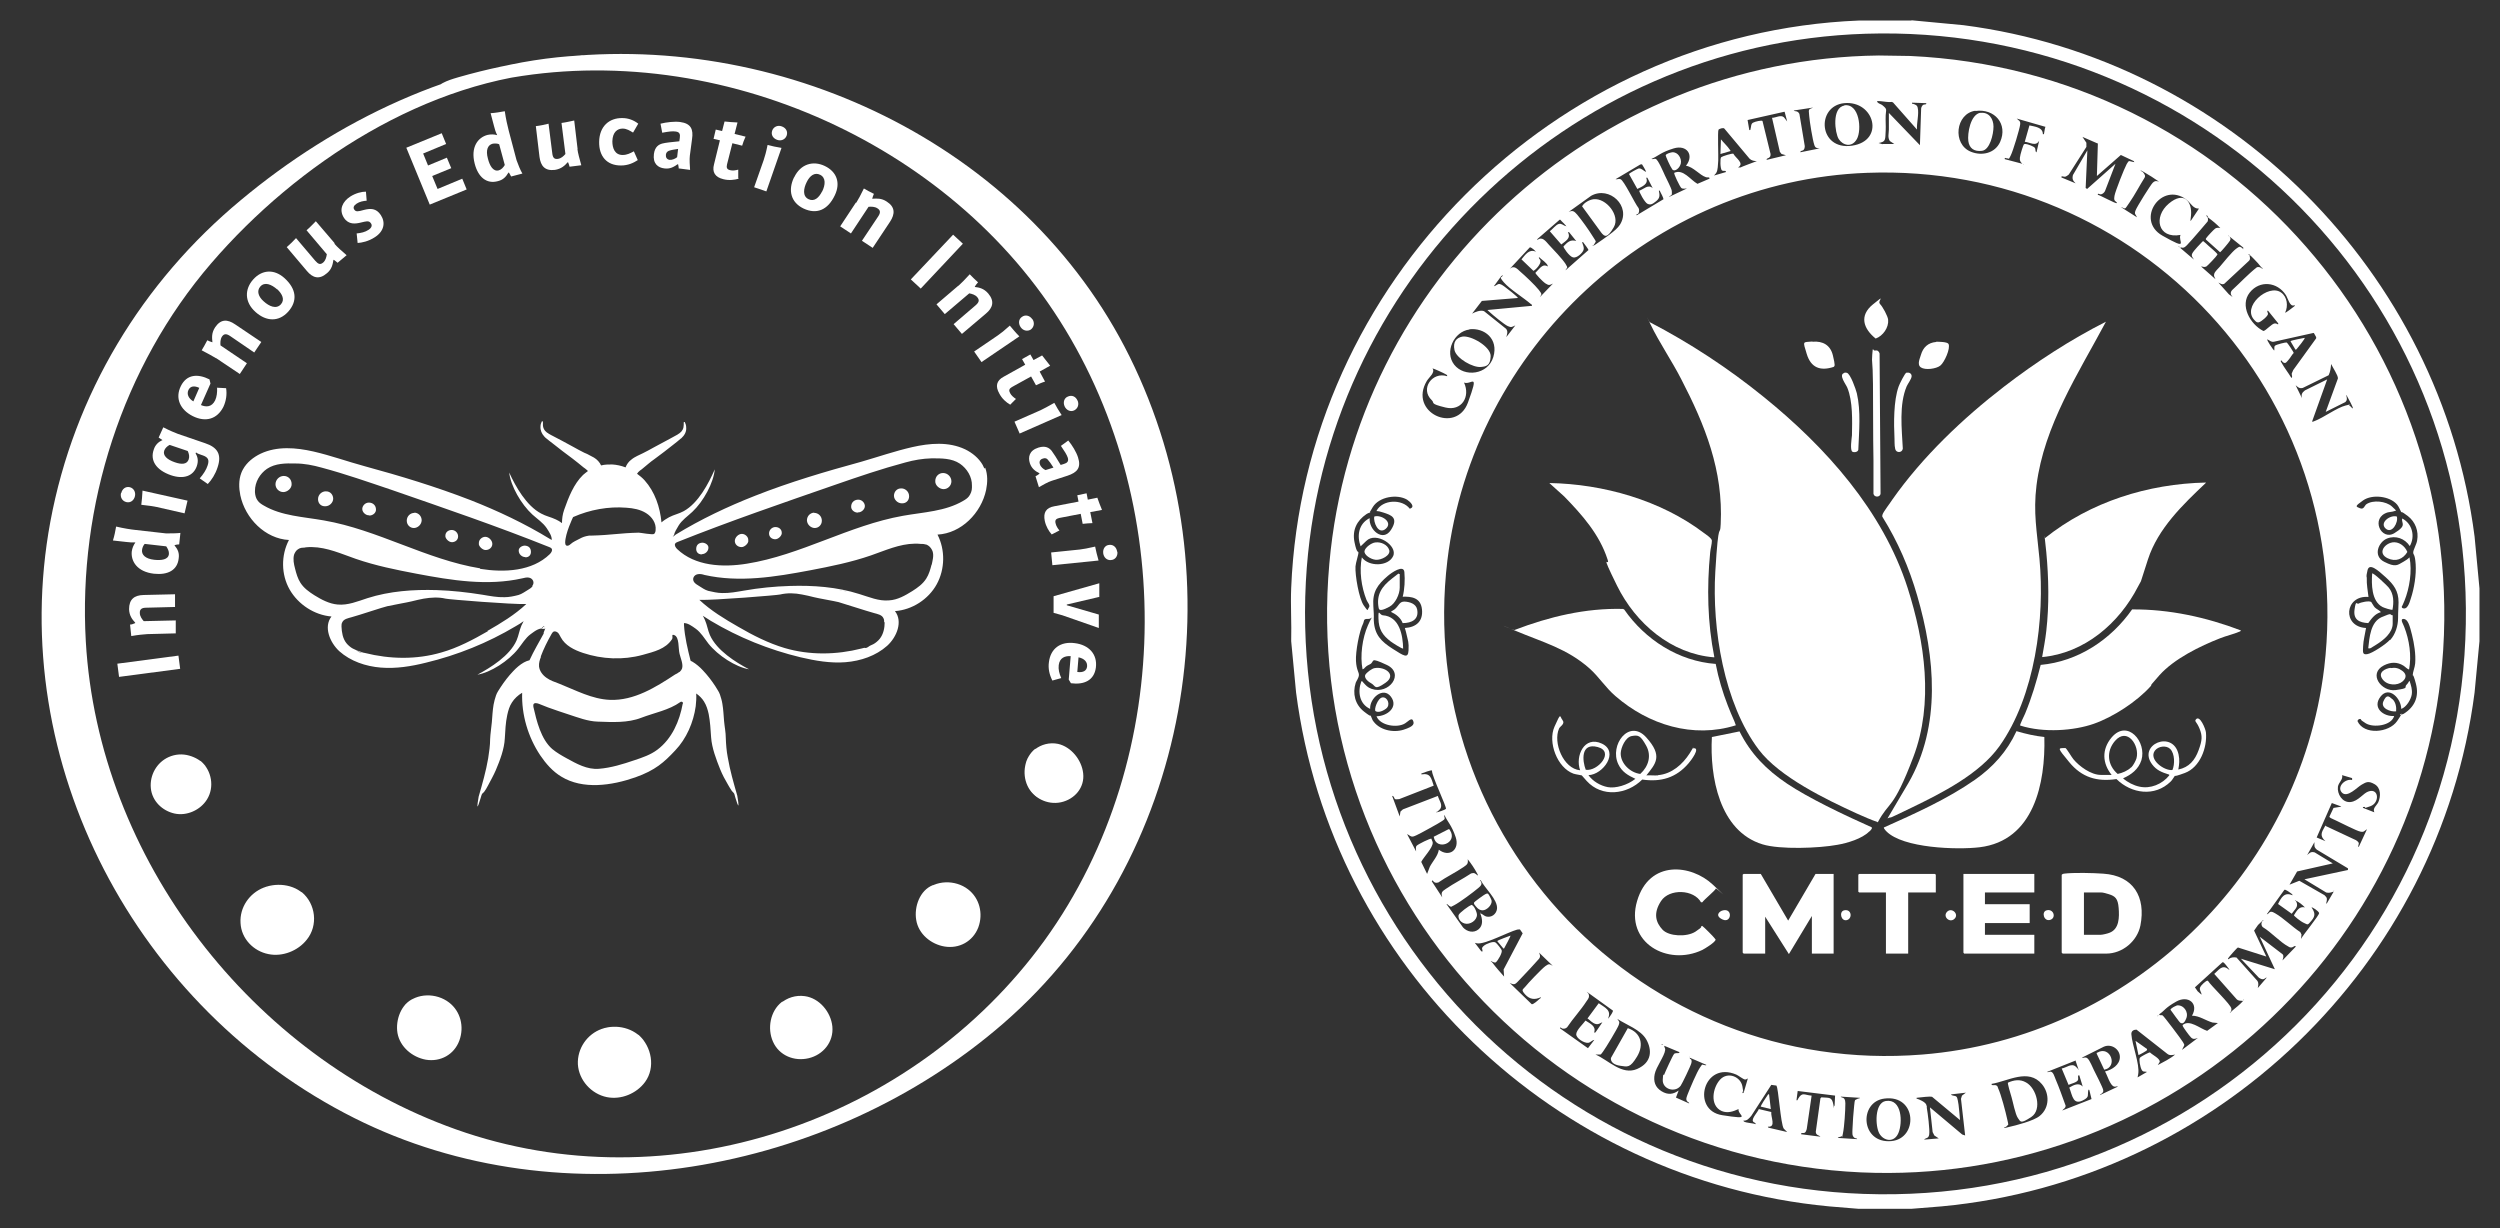
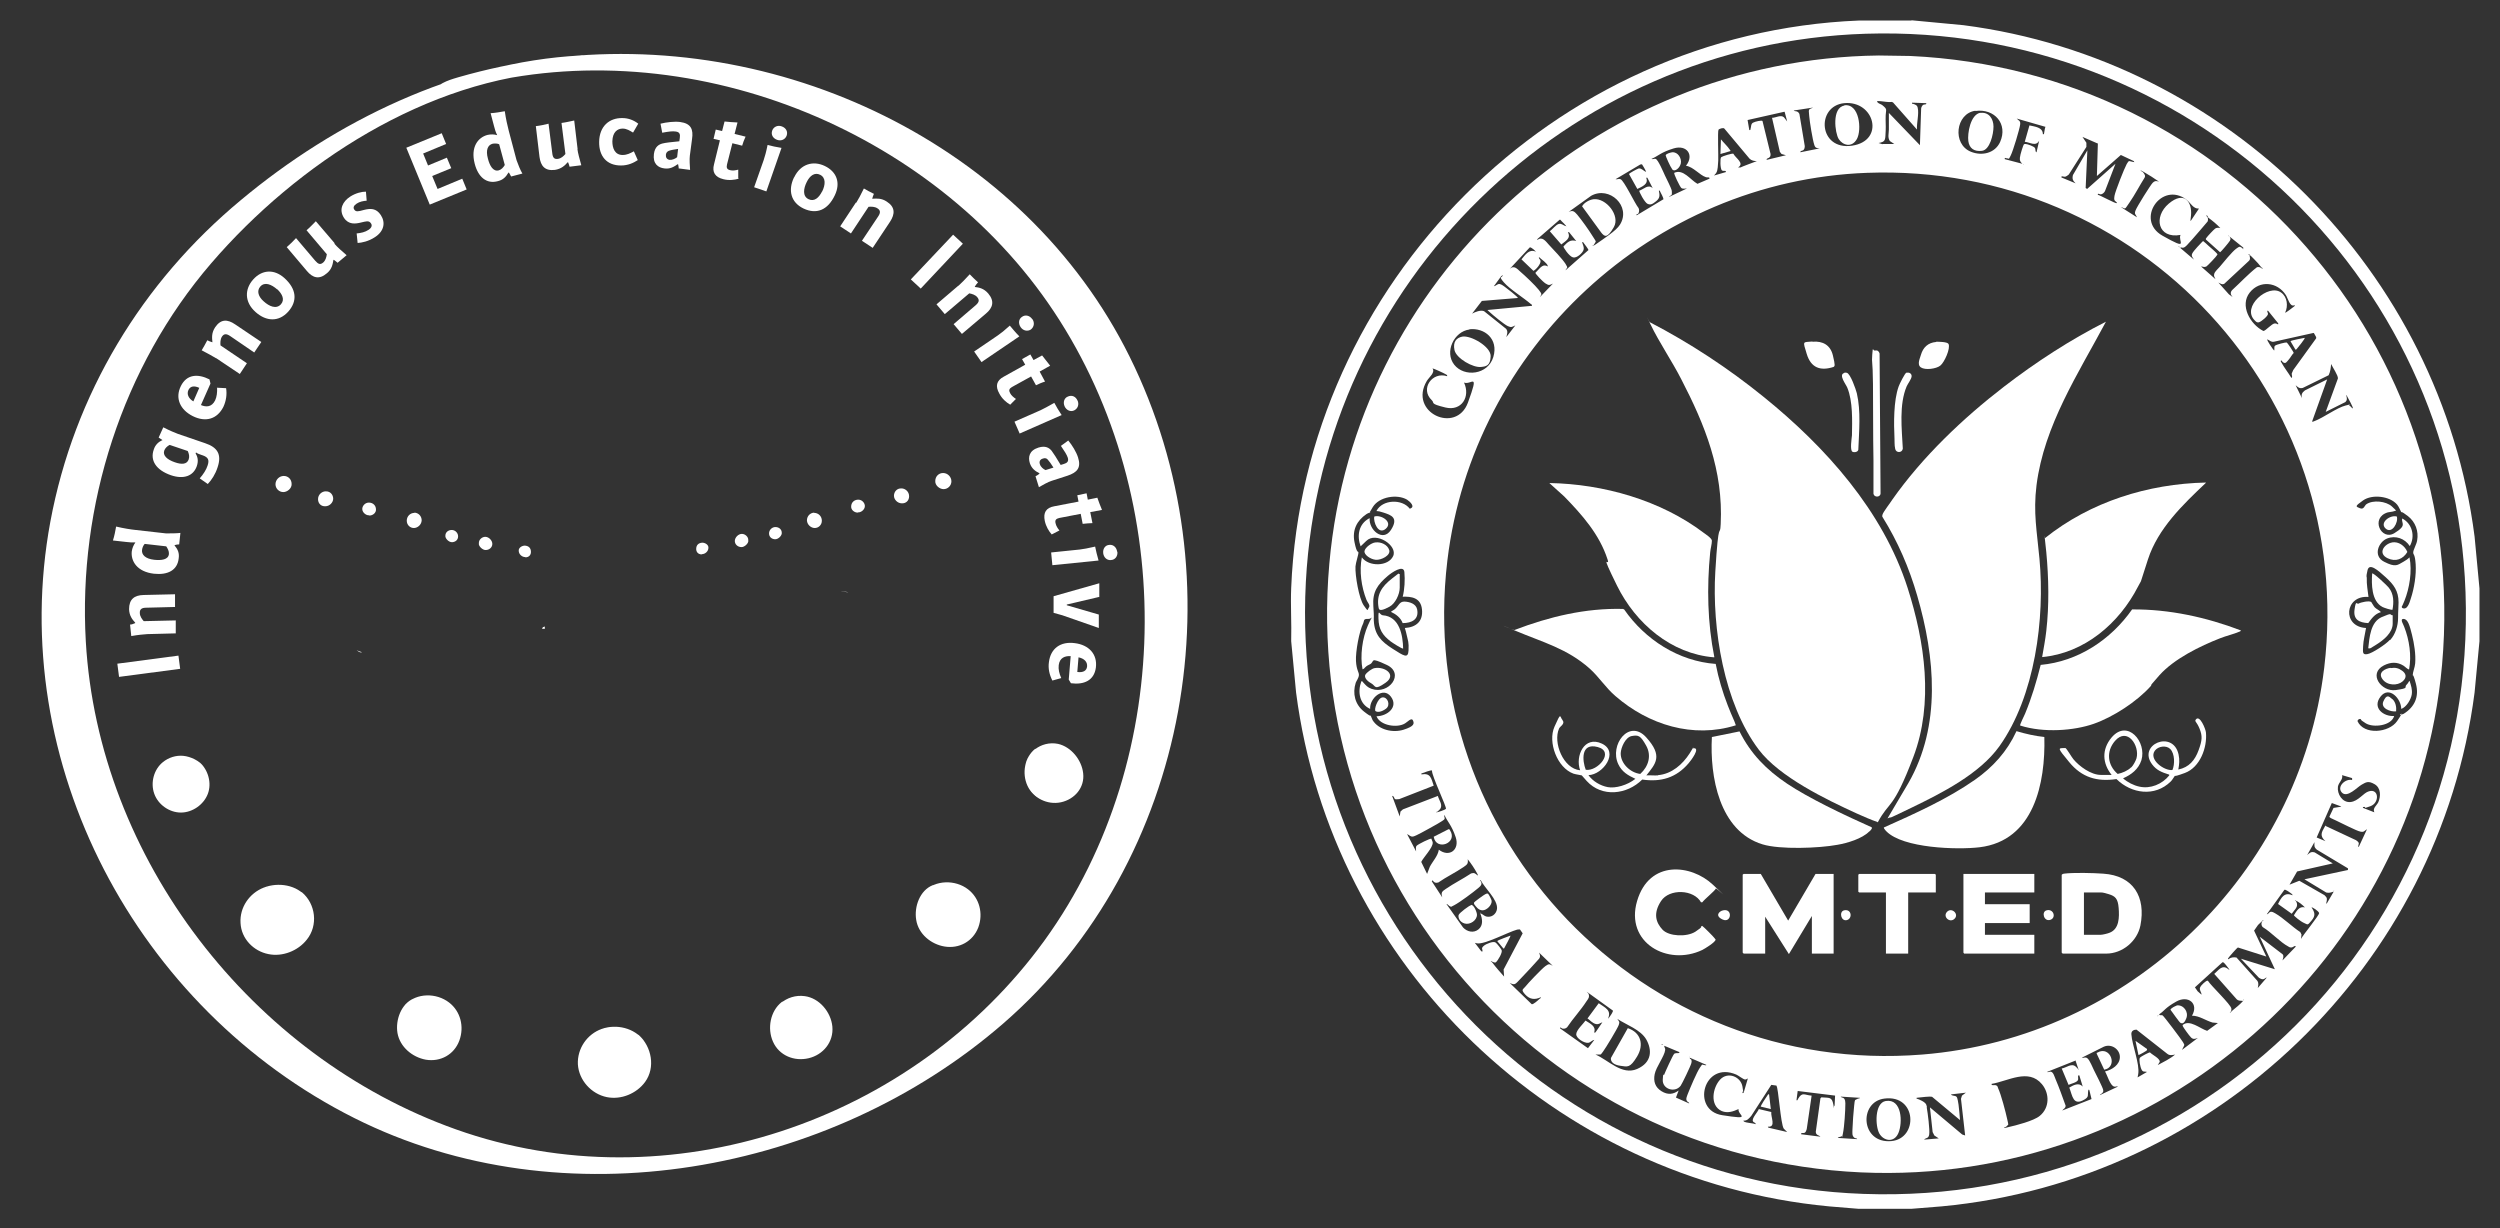
<svg xmlns="http://www.w3.org/2000/svg" id="Layer_1" version="1.1" viewBox="0 0 1022.7 502.5">
  <rect x="0" y="0" width="1022.7" height="502.5" fill="#333333" stroke="none" />
  <defs>
    <style>
      .st0 {
        isolation: isolate;
      }

      .st1 {
        fill: #fff;
      }
    </style>
  </defs>
  <g>
    <path class="st1" d="M782,8.3l21.2,2c108.3,14,195.2,100.8,209.1,209.2l2,21.2v21.6l-2,21c-14.4,111.8-105.8,199.7-218,210.2l-12.4,1h-21.6l-12.1-1c-112.2-10.6-203.5-98.3-218-210.2l-2-21c.2-7.3-.3-14.6,0-21.8,5.1-124.7,107.6-227.1,232.3-232.1h21.4ZM763.3,13.8c-122.4,3.8-222.6,101.9-229.1,224.2-7,132.6,95.3,245.7,228.1,250.4,138.7,5,251.2-107.3,246.3-246.1-4.6-131-114.4-232.6-245.3-228.5Z" />
    <polygon class="st1" points="742.7 357.5 750.1 357.5 750.1 390.1 741.2 390.1 741.2 374.7 731.8 390.3 722.1 375 722.1 390.1 713.3 390.1 712.9 389.7 712.9 357.8 713.3 357.5 720.3 357.5 731.5 376.6 742.7 357.5" />
    <path class="st1" d="M843.5,357.8c.2-.3.5-.3.8-.4,3.9-.5,12-.3,16.1,0,12.3.8,17.5,9.5,15.2,21.2-1.3,6.4-7.3,11.5-14,11.5h-17.8l-.4-.4v-31.9ZM852.6,382.4h6.8c.7,0,2.8-.5,3.5-.8,4.1-1.5,4.1-6.4,3.8-10.2s-1.4-4.8-4-5.6-2.8-.7-3.6-.7h-6.6v17.3Z" />
    <polygon class="st1" points="832.2 357.5 832.2 365.1 812 365.1 812 369.9 830.3 369.9 830.3 377.6 812 377.6 812 382.4 832.2 382.4 832.2 390.1 803.5 390.1 803.2 389.7 803.2 357.5 832.2 357.5" />
    <path class="st1" d="M695.9,369.2c-2.9-5.4-13-5.8-16.4-.6s-2,8.9.6,11.7,10,3.1,13.5.8,1.9-1.9,2.4-2.2.2-.1.5,0,4.6,4.4,4.9,4.9.4.3.4.6c0,1-4.4,3.7-5.4,4.2-14.2,6.8-31.7-3-26.7-20s22.2-15,31-6.7,1.3,1.1,1.2,1.6c-.2.8-4.8,4.5-5.5,5.6h-.5Z" />
    <polygon class="st1" points="791.9 365.1 780.6 365.1 780.6 390.1 771.5 390.1 771.5 365.1 760.6 365.1 760.2 364.8 760.2 357.8 760.6 357.5 791.5 357.5 791.9 357.8 791.9 365.1" />
    <path class="st1" d="M863.9,317.1c-3.9-4.8-4.2-10.5-.1-15.4,6.5-7.7,14.5,1.8,12.2,9.3-1.2,3.7-4.1,5.9-7.5,7.4,1.8,1.6,4.3,2.9,6.7,3.4,4.5,1,9.3-1,12.2-4.6,0-.5,0-.3-.3-.4-2.8-.9-4.9-1.7-6.7-4.1-6.1-8.1,8.5-14.3,10.8-4.1.5,2.3.3,4-.1,6.2,4.4-.9,6.8-3.8,8.3-7.9s1.6-5.8.4-8.8-2.2-2.9-1.5-3.8c1.6-2,4,4,4.1,5.3.6,6.2-2.4,14.3-8.6,16.6s-3.5.6-3.8.8-1.4,2.2-2,2.7c-6.5,6.4-16.1,5-22.2-1-8,1.2-14.2-.7-19.3-6.9s-4.7-5.7-1.6-5.8c.5.1,2.6,3.8,3.3,4.6,2.4,2.9,7.2,6.4,11.2,6.4h4.7ZM871.9,313.9c.8-.8,1.8-2.7,2.1-3.7,1.4-5.2-3.8-12.9-8.8-7.1-3.7,4.3-3.1,9.9,1.1,13.5,1.9-.4,4.1-1.3,5.5-2.7ZM887.8,306.4c-1.6-1.6-4.9-1.2-6.3.7-2.6,3.6,3.8,8.3,7.2,7.9,1-2.3,1-6.7-.9-8.6Z" />
    <path class="st1" d="M678.3,317.1c5.6-.5,10-4.4,12.9-8.9s.7-2,1.5-2.1c3.2-.4-1.1,5.2-1.9,6.1-5.1,6-11.3,7.8-19,6.7-6.2,6.2-16.5,7.4-22.7.6s-1.4-2.2-1.5-2.2c-.2-.1-3-.5-3.9-.8-6.7-2.4-10.6-12.9-7.8-19.2s2.1-4.2,3.3-2.7-1,2.5-1.4,3.4c-2.6,5.7,1.7,16.5,8.6,17.1-2.1-5.8,1.7-14.3,8.9-10.9s.5,12.7-5.5,12.9c1.8,2.5,4.8,4.3,7.9,4.9s8.1-.8,11.3-3.4c-3-1.4-5.5-2.8-7-6-3.7-7.8,4.4-18.7,11.4-11s3.9,10.8.1,15.6c1.5-.1,3.2.1,4.7,0ZM667.5,301.1c-2.6.5-4.4,4.7-4.5,7-.1,4.2,3.9,8,8,8.5,3.4-3.1,4.7-7.5,2.4-11.6s-3.1-4.4-5.9-3.9ZM648.7,314.9c4.8.8,12-7.4,4.9-9.3s-6.3,5.7-4.9,9.3Z" />
    <path class="st1" d="M767.1,143.4c1-.2,1.5.3,1.8,1.2l.4,57.2c0,1.7-2.6,1.8-2.9.2,0-4.6,0-9.1,0-13.7-.2-10.4-.1-20.8-.2-31.2s-.6-8.1-.3-12,.2-1.5,1.1-1.7Z" />
    <path class="st1" d="M754.4,152.5c.4-.1.7-.1,1.1,0,1.5.4,3.7,6.8,4.1,8.4,1.7,7.4.9,15.5.6,23.1-.2.9-1.6,1.2-2.4.8-1.1-.6-.3-5.5-.2-6.7.1-6,.4-13.9-1.9-19.5-.5-1.3-3.7-5.3-1.3-6Z" />
    <path class="st1" d="M780,152.5c1.1-.3,2.1.4,2,1.5s-1.5,2.9-2,4c-3.2,7.5-2,17.5-1.6,25.5-.2,1.8-2.7,1.9-3.1.2s-.2-3.2-.3-4.3c-.3-6.2-.4-15.5,1.7-21.3.3-.9,2.5-5.4,3.2-5.7Z" />
    <path class="st1" d="M837.2,372.4c2.9-.8,4.1,3.1,1.5,3.9s-3.7-3.3-1.5-3.9Z" />
    <path class="st1" d="M799.5,375.9c-1.9,1.8-4.9-.9-3-2.9s5.1,1,3,2.9Z" />
    <path class="st1" d="M704.9,372.4c4-.9,3.4,5.3-.1,3.8s-1.5-3.5.1-3.8Z" />
    <path class="st1" d="M754.4,372.4c3.1-.7,3.5,3.4,1.1,4s-3.3-3.5-1.1-4Z" />
    <path class="st1" d="M562.4,273.3c4.1-.7,9.1,2.7,4.4,6s-3.9,1.3-5.9.2-2.8-2.5-2.4-3.4,2.8-2.7,3.9-2.8Z" />
    <path class="st1" d="M565.5,285.3c2.1-.3,3.5,3.1,1.5,4.6s-3.6,1.5-4.3,1,.8-5.3,2.8-5.6Z" />
    <path class="st1" d="M978,273.3c1.9-.3,3.2,0,4.7,1.1s2.1,2.7.1,4.4-6.2,1.8-8.2-1,1.2-4.3,3.3-4.6Z" />
    <path class="st1" d="M978.7,286c1.3,1.2,1.7,3.3,1.5,5-2.2.3-6.5-1.2-5.2-4.1s2.2-2.2,3.6-.9Z" />
    <path class="st1" d="M562.7,221.9c2.2-.3,4.9.9,5.6,3.1s-3.3,4.2-5.5,4-4.9-2.1-4.6-3.6,2.8-3.3,4.4-3.5Z" />
    <path class="st1" d="M562.2,211.3c2.8-.9,7.8,2.3,4.7,5s-5.2-2.9-4.7-5Z" />
    <path class="st1" d="M978.5,221.9c2.7-.5,5.3,1.4,6.3,3.9-1.8,3-4.8,4.1-8,2.6-4.3-2-1.5-5.9,1.8-6.5Z" />
    <path class="st1" d="M980.5,211.3c.7,2.4-2,7.3-4.6,4.9s1.9-5.7,4.6-4.9Z" />
    <path class="st1" d="M978.8,249.4c-.5.3-3.6-.8-4.2-1.1-4.5-2.4-4.5-9.3-4.2-13.7.4-.5,6.4,5.2,6.8,5.8,2.1,2.6,2.1,6,1.5,9.1Z" />
    <path class="st1" d="M978.8,251.6v3.5c0,3.8-3.8,6.8-6.7,8.6s-2.3,1.6-3.3,1.5c.5-4.4.9-10.8,5.6-12.8s2.9-.8,4.4-.7Z" />
    <path class="st1" d="M970.1,246.4c.2.2.9,1.6,1.4,2.1.7.7,1.8,1.1,2.5,1.9-2.5.7-3.8,2.6-5.2,4.5-3.7-.2-6.2-1.4-5.6-5.6s.9-1.9,1.7-2.4,4.3-1.3,5.2-.6Z" />
    <path class="st1" d="M572.6,234.8v5.6c0,2.7-1.8,6.5-4.2,7.8s-4.2,1.9-4.4.6c-1.1-5.5,1.3-8.9,5.4-12.1s2.1-1.7,3.2-1.9Z" />
    <path class="st1" d="M574,265.3c-.3.3-4.6-2.5-5.1-2.9-3.4-2.6-4.9-5-5-9.4s.4-1.4,1.8-1.3c6.8.5,8.2,8.1,8.3,13.7Z" />
    <path class="st1" d="M573.8,254.9c-.8-2.2-2.8-3.7-4.8-4.6.5-.5,1.2-.7,1.7-1.2,1.5-1.3,1.8-3.1,3.9-3s4.6.9,5.1,3.1c.9,4.2-2.2,5.7-5.9,5.7Z" />
-     <path class="st1" d="M821.4,442.9c2.4-1.1,5-1.5,7.4-.1,4.3,2.3,6.7,11.1,2.2,14.1s-4.4,2-5.5.5-2.1-6.9-2.6-8.5-1.7-5.7-1.5-6Z" />
    <path class="st1" d="M684.1,62.3c2.3-.2,3.9,2.5,3.5,4.5s-2.6,3.7-3.5,2.5-2.7-5.4-2.7-5.7c0-.7,2-1.2,2.6-1.3Z" />
    <path class="st1" d="M592.6,339.2c.4,0,.5.3.6.5,3.3,5.2-5.7,8.6-6.7,2.6l6.1-3.1Z" />
    <path class="st1" d="M890.4,411.3c2.8-.4,5,2.6,4,5.2s-1.8,2.1-2.3,2-3.5-4.6-4.2-5.4c0-.6,2-1.6,2.5-1.7Z" />
    <path class="st1" d="M601.8,370.2c1.1-.2,2.4,3,2.4,4,0,2.3-2.8,4.2-5,3.6s-2.8-2.6-2.5-3.5,4.5-4,5.1-4Z" />
    <path class="st1" d="M608.8,365.7c.2.1,1.4,2.4,1.4,2.8.2,1.7-2,3.9-3.7,3.9s-2.7-1.5-3.5-2.6c0-.2,0-.4,0-.6s4.1-3.2,4.6-3.4.7-.4,1.1-.2Z" />
    <path class="st1" d="M605.6,373.3c.2,0,.2.2,0,.2v-.2Z" />
    <path class="st1" d="M651.9,81.5c5.1-.6,11,6.7,8.3,11.4s-3.8,4-5.2,2.2l-7.8-10.7c.8-1.5,3-2.7,4.7-2.9Z" />
    <path class="st1" d="M665.9,420.6c5.4,1.8,6.7,6.8,3.8,11.6s-3.9,4.2-6.8,3.8-4.1-1.7-3.9-3.2l6.9-12.2Z" />
    <path class="st1" d="M598.2,137.7c3.5-.6,11.7,4.1,11.6,8s-1.9,4.2-3.8,4.4c-3.3.5-10.3-3.5-11-6.9s.8-5,3.2-5.5Z" />
    <path class="st1" d="M810.1,46.2c3.5-.5,5.4,2.4,5.4,5.6s-1.5,9.5-4.7,9.9-5.2-1-5.6-4,.8-10.9,5-11.6Z" />
    <path class="st1" d="M771.4,450.4c6.7-1.1,7,8.9,5.2,13.1s-6.1,3.2-7.8.2-2-12.5,2.6-13.3Z" />
    <path class="st1" d="M754.4,43.1c6.3-1,7.3,10.1,5.2,13.8s-5.8,2.5-7.4,0-2.9-12.9,2.3-13.7Z" />
    <path class="st1" d="M768.6,22.7l12.9.2c130,6,229.1,119,217.5,249-10.8,121.1-116,213.2-237.7,207.7-130-5.9-229.1-119.1-217.5-249,10.3-116.2,108.1-206.5,224.8-207.9ZM770.2,58.9h4.7l-1.8-1.2c-1-1.5-.4-3.1-.4-4.7,0-2.3,0-4.6,0-6.8l12.7,13.2.5-15c0-.4.4-1.2.7-1.4.6-.5,1.5,0,1.4-.8l-5.8-.2c-.1.7.2.4.5.5.8.3,1.6.5,1.8,1.6.6,2.5-.5,6.3-.3,8.9l-9.8-11.1-.5-.2c-1.5.2-3.1-.2-4.5-.3s-1.9-.1-1.3.5,1.4.7,1.9,1.1c2.2,1.8,1.5,1.7,1.4,4.1s.1,4.2,0,6.3-.1,2.8-.3,3.5c-.3,1.2-1.6,1.4-2.6,1.6l1.6.5ZM754.4,42.2c-11.6,1.2-10.5,19.4,3.2,17.4s9.2-18.6-3.2-17.4ZM741.7,44l-7.9,1.2c.2.4,1,.2,1.5.5s.6.6.8.9l2.2,13.2c0,.5-.1,1-.4,1.4-.5.7-1.5.3-1.4,1.1l7.9-1.6c-1.2-.1-1.8-.1-2.2-1.4-.7-2-1.9-9.5-2.1-11.9s-.2-1.9,0-2.5,1.3-.5,1.6-1ZM808.1,45.3c-8.1,1.1-9.6,13.7-1.8,16.8,4.5,1.8,9.8.6,11.9-4,3.3-7.4-2.3-13.8-10.1-12.7ZM730,45.7l-15.1,3.4.7,4.1c.6,0,.4,0,.5-.4.3-.9.1-2.1,1-2.6s3.6-1.1,3.9-.7l3.3,13.5c0,.4,0,.9-.3,1.2-.5.7-1.4.4-1.3,1.2l7.9-1.9-1.8-.5-.7-.9-3.2-13.9c1.6,0,3.6-1.4,4.9-.2l1.3,1.7-1-3.8ZM836.8,51.9l-11.8-3.4c.9,1,1.6.8,1.4,2.5s-2.9,10.8-3.9,12.7-.5,1.1-1.3,1.1-1.2-.6-1.1.3l7.2,1.9c-.9-.9-1.1-1.2-1-2.5s1.4-5.2,1.6-5.4.3-.2.7-.2c.7,0,3.6,1,3.9,1.7s0,1.5.6,1.7l1.1-4.8c-1.3,2.6-3.8.7-5.9.5l1.9-6.7c2.1.5,5.5.7,5.5,3.6.6,0,.4,0,.5-.4.2-.8.2-1.7.5-2.5ZM718.7,65.9c-1.1,0-2.2-.2-3-1l-10.3-12.3c-.4-.5-2.2.1-2.4.5-.4.7,0,10.8-.1,12.6s-.2,3.9-.7,4.8-.7.8-1,1.3l4.8-1.4c.2-.9-.9-.2-1.6-.7s-.8-5-.3-5.4,4.6-1.7,5-1.4c.9,1.8,4.7,3.9,1.9,5.6h1c0-.1,6.7-2.6,6.7-2.6ZM858.1,58.7l-6.2-2.7,1.6,2.4v1.7s-7.2,11.3-7.2,11.3c-.3.3-1.1.8-1.5.9-.6.1-1.7-.6-1.5.3l5.8,2.4c-1.1-1.1-1.5-1.7-1.1-3.4l5.9-10.1-.7,15.4.6.4,11.6-10.3-4.3,11.2c-.3.6-1,1.2-1.6,1.3s-1.5-.7-1.3.2c1,.2,7.3,3.7,7.7,3.4s-.7-.7-.9-1.2-.1-1.2,0-1.8c.3-1.8,4-11.2,5-13s1-1.1,2.4-.9.6.3.5-.3l-5.3-2.5-9.8,8.6.4-13.4ZM689.7,67.8c3.5-4.4.3-8.7-5-7.1s-6.3,3.1-9.1,4.3c.5.3,1.2-.2,1.7,0,1,.3,3.2,5.5,3.8,6.8s2.7,5.3,2.8,6.3,0,1,0,1.4-1,.7-1.2,1.1l7.4-3.5c-.7,0-1.7.3-2.3-.2s-3.2-5.9-2.9-6.2c3.7-1.7,6.6,2.9,9.5,4.5l4.9-2.1c.2-.8-.8-.4-1.4-.6-2.7-.9-5.1-4.2-8.2-4.7ZM827.8,67.1v.2c.2,0,.2-.2,0-.2ZM671.9,67.3c-.3-.2-.6,0-.9,0l-10.1,6c.7.2,1.2-.3,2,0,1.4.4,6,10.2,7.4,11.8.3.6.3,1.4,0,2.1s-1,0-.8.9l11-6.6c0-.5-1-2.5-1.3-3s0-.6-.6-.5c.4,1.9.5,3-1.1,4.3s-2.3,1.6-3.5,1.1-3.6-5.1-3.4-5.4c1.9-.6,3.6-2.8,5.5-1l-2.2-4.3h-.5c1.2,2.6-1.8,3.7-3.6,4.6l-3.4-6.1c0-.3,3.5-2.2,4-2.3,1.3-.1,1.9,1.1,3,1.4-.1-.5-1.6-3-1.7-3.1ZM876.7,70.5c.5.7,1.1,1.3.6,2.2-2.1,3.3-3.9,6.9-6.2,10.2s-1.3,2.4-3.5,1.8l6.6,4.2c-.5-1.3-1.2-1.2-.6-2.8s6.2-10.5,7-11.3,1.3-.9,2.6-.5c-2-1.4-4.2-2.8-6.3-4s-1.2-.4-.3.1ZM763.8,70.7c-87.8,3.2-161.2,71.5-171.7,158.5-13.7,113.7,80.1,211.3,194.2,202.2,84.9-6.8,154.4-73.8,164.5-158.3,13.2-111.1-75.5-206.5-187-202.4ZM651.5,100.6c.6-.1,1.2-.6,1.8-1,2.5-1.8,7.9-5.2,9.4-7.7,4.7-7.5-4.3-16-11.8-11.8l-9.2,6.6c1.8-.8,2.3-.2,3.5,1.1,1.9,2.3,4.7,6.2,6.3,8.8s1.5,1.8.8,3.1-.7.4-.8.8ZM899.4,85.3c-2.1.2-3.3-2.3-4.9-3.6-10.3-7.8-21.2,8.3-9.9,14.7s6.2,2.2,7.4-.3c-9.3,1.7-11.2-7.4-4.8-12.8s9.6-.6,9.1,4.8-.9,2.3,0,2.1l3.2-4.8ZM903.3,88.8c-.2-.2-.2-.8-.8-.6,0,.4.4.1.6.7s.2,1.2,0,1.7c-2.1,2.4-4.1,4.9-6.2,7.2s-2.8,3.3-3.7,3.5-1.3-.5-1.2.2l5.5,4.7c-.5-.9-1.2-1.4-.7-2.5s3.7-4.4,4.1-4.8.3-.3.6-.1,1.6,1.4,1.9,1.7c.7.6,2.9,2.5,3.4,3.1s.3.3.2.7-4,4.5-4.4,4.7c-1,.5-1.3,0-2.2,0l5.9,5.2c-.3-.8-.8-1.2-.5-2.2s1.8-2.3,2.2-2.8c1.5-1.8,5.1-6.2,6.7-7.4s1.5-.9,2.3-.5.5,1.3.7,0l-6.2-5c0,.4.3.2.5.4.5.7.6,1.1.2,1.8s-3.7,4.6-4,4.7l-5.8-5.2c-.1-.3,0-.5.2-.7.4-.6,3-3.4,3.6-3.8s1.3-.4,2.1-.2c-1.5-1.6-3.2-3-5-4.3ZM640.7,92.7c.3-.3-2.2-2.4-2.4-2.8h-.3s-9.1,7.9-9.1,7.9v.4c2-1.7,3.5.6,4.7,1.9,1.8,1.9,5.5,5.8,6.8,7.8s.5,1.5,0,2.7l9.4-8.3c0-.4-1.5-2.3-1.8-2.7s-.3-.7-.8-.5c.3,1.1.9,1.9.6,3.1s-2.7,3.5-4.3,3.1-4.1-4.2-3.9-4.5c1.5-1.6,2.8-3,5.2-2.2l-2.9-3.6h-.5c1.4,2.5-1.1,3.7-2.7,5l-4.7-5.4c1-.7,2.5-2.7,3.7-3s1.8.7,2.9.9ZM891.3,100.7c-.2.2.1.3.2.5.2-.2-.1-.3-.2-.5ZM628.2,103.1c.3-.3-1.7-1.8-2.1-1.9h-.3c0,0-8.2,8.8-8.2,8.8,1.7-1.6,3-.1,4.3,1.1,2,1.7,6,5.5,7.6,7.5s1,1.8.4,3l5.4-5.6c-1.3.6-1.6.9-3,0s-4.3-4.1-4.2-4.4c.9-.8,2.4-3,3.7-3s1.6.9,1.3,0-2.4-2.5-2.8-2.8-.4-.6-.8-.5c0,.6.6.8.7,1.4.2,1.2-1.8,3.6-2.9,4.1l-4.9-4.7c1.5-1.8,3.1-4.3,5.7-3.2ZM920.3,104h-.5v.2h.5v-.2ZM925.1,109.4c-.8-1.1-2-2.4-3-3.4s-1.7-1.8-1.9-1.6c.2.9.5,1.6-.2,2.3l-10.1,9.4c-1,.5-1.6-.2-2.4-.5l4.3,4.8,1.5,1.1c-.8-.9-1.1-1.9-.1-2.9,3.4-3.1,6.5-6.5,10.1-9.3,1-.2,1.5.1,2.2.7.2-.6-.3-.4-.4-.6ZM627,124.7c-.2,0-.4,0-.6-.2-3.1-2.7-8.8-6.2-11.2-9s-.7-1.6-.4-3l-.7.5-3,4.1c.7-.1,1.2-.7,1.9-.9s1.7.5,2.4,1,5.8,4.4,5.5,4.7l-14.7,1.2-4,5.2c1.3-.7,3.5-1.6,4.9-1l9,7.2c.9,1.1.4,2.2.1,3.4l3.7-4.8c-1.3.6-1.6,1-3.1.3s-6.1-4.5-7.6-5.9-.5-.4-.6-.7l18.1-1.7v-.5ZM938.5,124.9c-1.8.7-2.5-2.8-3.4-4.2-3.5-5.4-10.7-6.2-14.8-1s.1,12.9,5.6,15.7c.9,0,3.5-3.1,4.7-3.1s1.4.9,1.4,0l-4.2-5.2c-.7-.1,0,.9,0,1.3,0,.9-2.7,3.1-3.6,3.4s-1.3-.2-1.8-.7c-5.7-5.5,5.6-15.3,10.8-11.4,2.5,1.8,2.9,5.5,1.6,8.2.2.2,3.1-2.1,3.5-2.4s.5-.3.4-.7ZM601.1,134.8c-6.3.8-10.3,9.2-6.2,14.4s13.8,4.2,16-3.2-3.7-12-9.8-11.3ZM946.4,136.2l-16.2,3.6c-1.2.2-1.8-.6-2.7-1-.3.4,2.3,4.1,2.8,4.6.3-.6-.2-1.5.4-2s4.3-1.4,4.7-1.3,3,4.1,2.9,4.3c-.8.8-1.3,1.9-2.1,2.8s-1.1,1.5-1.9,1.2-.9-1.2-1.2-.9.2.8.3,1c1.1,2,2.7,4,3.9,6,.7.3.1-1.4.2-1.7s.4-1,.6-1.4l9.4-13v-.5c0,0-.9-1.6-.9-1.6ZM959.8,161.6c.2,1.1.6,2-.4,2.9l-8,4,5-13.7c.1-1.2-2.2-4.6-2.8-5.9-.1,1.6-.3,3.1-1,4.6l-10.6,5.2c-1.5.3-1.9-.3-2.9-1.1l2.6,5.3c-.4-1.5,0-2.3,1.2-3.2l9.1-4.5-6.2,17.3c.3,0,.6,0,.9-.2,3.8-1.4,9.2-5.5,12.8-6.4s1-.3,1.6,0,1.2,1.4,1.4,1.1-2-4.3-2.3-4.8,0-.6-.6-.5ZM592,153.9c.1-.5-.2-.6-.6-.8-.6-.4-5.2-2.5-5.4-2.4,1.2,1.7-1.3,3.5-2.3,5.1-7.7,12.9,12,22,16.8,8.9s1.4-7-1.6-8.2c2.7,5.8-1,11.8-7.6,10.2s-4.3-1.8-5.6-3c-4.9-4.6.2-11.8,6.3-9.8ZM560.3,212c-.4,4.7,5.4,9.9,8.7,4.8s0-6.1-3-7.1-2.8-.4-2.9-.7c2.4-4.7,10.5-5,13.6-.9,2.5-.7.1-2.9-1.1-3.7-4.1-2.4-11.4-1.2-14,3s-.8,1.9-1,2.1-1.2.5-1.6.8c-4,2.7-5.9,6.6-4.9,11.5s1.5,3.5,1.6,4.2-1.1,4.2-1.2,5.7c-.2,3.6,1.4,13.1,3.4,16s1.4,1.7,2.1.8-.7-2.2-1-3.1c-2.1-5.3-3-11.8-1.9-17.4,2.8,3.9,10.8,3.8,12.8-.5s-7-10.2-11-6.2l-2.3,2.2c-1.6-4.4-.8-9.2,3.6-11.5ZM982.7,248.7c2.1,1.1,3-2.2,3.5-3.8,1.4-4.2,2.3-9.7,2-14.1s-1-3.7-1-4.8,1.4-3.4,1.6-4.9c.7-3.8-.7-7.6-3.8-10s-2.5-1.3-2.7-1.6-1-2.3-1.7-3.1c-3-3.5-10.2-4.3-13.9-1.7s-2.9,2.5-1.3,3.2,1.9-1.1,2.6-1.6c2.7-1.9,8.1-1.3,10.5.9s1.6,1.6.9,1.9-1.8.3-2.6.5c-7.3,2.2-2.7,11.8,2.7,8.5s2.7-3.9,3.2-6c4.1,2.1,5.4,7.3,3.1,11.3-2-3.1-5.8-4.5-9.3-3.1s-5.9,7.1-1.2,9.5,5.4,1.4,7.9,0,2.3-1.9,2.5-1.7c1.1,5.5,0,12.5-2.1,17.7s-1.4,1.4-1,2.7ZM573.8,244.2c.8-3.1,1-7,.7-10.2s-5.3.3-6.8,1.6c-4.2,3.6-6.3,6.5-5.9,12.3s.1,4,.2,6c.3,5.8,3,8.5,7.7,11.5s6.3,4.1,6.5.7-.3-4.2-.6-5.7-.6-2.4-.9-3.5c4.6-.3,7.5-2.7,7-7.6s-4.4-5.3-7.9-5.2ZM977.8,261.8c2.1-2.3,3.2-5.8,3.2-8.9s.2-4.5.2-6.5c0-4.7-2-7.3-5.3-10.3s-6.7-5.9-7.4-2.8-.3,2.3-.3,3.1c-.1,2.7.4,5.2.7,7.8-9.8-.8-10.9,12.2-1,12.7-.4,2.5-1.1,5-1.2,7.5s-.3,3.5,1.7,3.2,7.7-4.1,9.2-5.8ZM557.4,273.9c-1.1-5.6-.1-12.9,2.2-18.1s2-2.5,0-2.6-1.5.8-1.9,1.7c-1.7,3.4-3.2,11.7-3,15.5s1.3,4.6,1.2,5.8-1,2.3-1.3,3.1c-1.4,4.4-.3,8.9,3.4,11.8s2.3,1.1,2.6,1.5.6,1.4.9,2c2.5,4,8.3,5.3,12.7,3.9s4.4-2.5,3.8-3.8-2.3.7-3.2,1.2c-3.1,2-10.2,1-11.7-2.9,4.3,0,9.1-3.7,5.9-8s-8.8.7-8.5,5c-4.4-2-5.2-7-3.6-11.3.5-.1.5.2.7.4,1.2,1.3,1.8,2.1,3.5,2.7,7.1,2.5,13.7-6.3,6.2-9.8s-4.6-1.3-7-.2-1.7,1.6-2.9,2ZM982,292.5c.1-.1.9-.3,1.3-.5,4.5-2.8,6.4-7,5-12.3s-1.3-2.7-1.3-3.5c0-1.2.9-3.3,1-4.8.3-3.7-.4-8.1-1.3-11.7s-1.6-6.4-3.4-6.5,0,2.4.2,3.2c2.1,5.3,3.1,11.9,2,17.5-.9-.3-1.5-1.1-2.3-1.6-2.6-1.6-5.2-1.5-8-.1-6.6,3.4-1,10.9,4.8,10.1s3.4-1.1,4.4-2.1.8-1.3,1.3-1.7c.6,1.9,1.2,3.6.9,5.6s-2.2,5.2-4.3,5.9c0-4.2-5-9.6-8.5-5s1.3,8.2,5.6,7.9c-1.1,4-8.5,4.9-11.6,3s-1.3-1.4-2.3-1.8c-.5,0-1,.3-1.1.9,2.6,5.8,12.9,4.8,16.2,0s1-2.5,1.2-2.6ZM585.8,315.2c-.3-.3-3.5.9-4,1.1s-.4,0-.3.5c3.8-.7,4,1.7,5,4.6l-14.1,5.5c-.5,0-1.3.2-1.7,0s-.4-1.4-1.2-1.3l3.1,8.4.3-2,1-.9,14.3-5.5c.4,1.7,2.3,3.8.8,5.5s-1.2.6-1.5,1.2c.6.1,3.8-1.1,4-1.4.4-.7-5.8-13.5-5.7-15.6ZM962.2,318.3l-4.1-1.2c.5,1.8-1.4,2.9-1.7,4.7-.4,3,1.8,6.6,5.1,6.3s5.3-3.8,7.6-4.4c4.1-1.2,4.4,4.7.6,6.1s-1.4.2-2.4.3-.7-.2-.6.4l4.6,1.8c-.8-1.7.9-2.7,1.6-4.1,1.1-2.5,1.1-5.9-1.5-7.4s-3.5-.8-5.3.2-5.9,5.6-8.1,3.2,1.5-5.8,4.2-5.1v-.7ZM957.7,329.9l-3.8-1.4-6.2,14.1,3.6,1.5c-2.4-2.1-1.7-3.5-.3-5.9s0-.4.4-.3l12.4,5.8c.4.3.9.6,1.1,1.1s-.5,1.5,0,1.7l3.4-7.3c-1.2.7-1.1,1.3-2.7,1s-7.9-3.6-9.9-4.5-2.7-1.2-2.8-1.6l1.7-3.6,3.1-.5ZM588.6,347.6c4.3,3.3,8.6,0,6.9-5.1s-3.4-6.3-4.6-9.1c-.3.6.3,1.1,0,1.7s-5.3,3.3-6.4,3.9-5.3,3-6.4,3.2-1.4-.5-2.5-1l3.7,7.1c0-.7-.3-1.7.2-2.3s5.7-3.2,6.1-2.9c0,.5.5,1.1.5,1.6.1,2.1-3.8,6-4.7,7.9l2.4,4.9,1.1-2.9c1.2-2.3,3.3-4.4,3.7-7ZM960.3,355.1l-12.5-7.5c-1.3-1.1-1-1.7-1-3.1l-3,5.3c1.1-1,1.6-1.5,3.1-1.1l7.4,4.5-14.6,3.3-3.1,5.4,4-1.6,10.3,5.9c1.2,1.1,1.1,1.5.8,2.9s-.4.5.2.4l2.8-4.8c-1.1.4-2,.7-3.1.4l-8.9-5.4,17.8-3.8c0-.2,0-.5,0-.7ZM604.5,358.2c.1-.4-.1-.7-.3-1-1-1.9-2.4-4-3.8-5.7.3,1.9-.3,2.2-1.7,3.2-3.2,2.2-7,4-10.3,6.3-1,.3-1.8.1-2.3-.9l-.4.4,4.3,6.6c-.6-2.1-.1-2.4,1.5-3.5,3.2-2.2,7-4.1,10.3-6.3,1.3-.4,1.7,0,2.6.8ZM605.9,360.1h-.5c1.3,1.4.4,2.3-.7,3.2-2,1.7-7.5,5.8-9.8,7s-1,.6-1.6.5-.9-.9-1.6-1l6.8,9.6c1.7,1.8,4.3,2.4,6.3.8s1.7-4.3.7-6.6c.9.2,1.5,1,2.4,1.3,2.2.6,4.2-.9,4.5-3.1.4-3.8-5.1-8.5-6.7-11.8ZM937.8,366.3c.1-.5-.3-.5-.5-.8-.4-.3-2.4-1.8-2.8-1.5l-7.2,10c.7,0,.9-.9,1.6-1s1.2.3,1.8.6c3.5,2,6.9,5.5,10.3,7.7l.5,1-.2,1.8c.7-1.5,7.6-9.8,7.4-10.6s-2.8-2.5-3.1-2.3c1.4,2.1,1.7,3.4,0,5.4s-1.4,1.7-3,1-4.2-2.9-4.2-3.2c1.1-1.7,2.1-3.8,4.5-3.2-1.1-1.1-2.6-2.4-4.1-2.9,0,.4.3.1.5.4,1.2,2.3-.6,3.3-1.8,5.1l-5.6-4c1.3-2.6,2.6-5.1,6-3.5ZM954.7,364.2v.2c.2,0,.2-.2,0-.2ZM926,376.2l-2.3,2.2-1.6,2.3,5,10.6-11.6-3.7c-.3,0-3.8,4-4,4.4s0,.4.1.4c1-.8,2.1-.9,3.3-.7l8.5,9.5c.7,1,.4,1.9.2,3l3.7-4.3c-.6,0-.9.7-1.6.7s-1.2-.4-1.6-.6l-7.4-7.8,13.9,4.3-6.2-13.3,9.4,7.2c.6.8.1,1.7-.1,2.5l5.4-5.6c0-.9-1,.3-1.8.3s-.9-.3-1.2-.4c-3.4-1.8-6.9-5.8-10.4-7.9-.7-.6-.7-1.5-.4-2.2s.7,0,.5-.7ZM621.5,380.3c-.3-.2-.6,0-.9,0-3.7,1-13.3,6.2-16.4,5.6s-.6-.5-1.1-.5l2.9,3.8h.5c0-1-.7-1.2.4-2.2s4-2,4.8-1.5,2.6,3,2.6,3.2c.4,1-1.5,4.2-2.4,5-.7.2-1-.2-1.5-.3s-.5-.3-.5.1c.3,0,.4,0,.6.3,1.5,2,3.2,3.9,4.8,5.7l-.2-2.9,7.8-14.8-1.2-1.7ZM630.4,407.9c-2.5,1.2-4.6,1-6.5-1.1s-.8-2,.1-3.2,6.7-7.3,8.2-8.4,1.7-.8,3-.1l-5.6-5.4c.3.8.7,1.6,0,2.5-2.4,2.7-4.9,5.4-7.4,8s-2.4,2.9-4.6,1.9l9,8.7c.6.2,2.6-1.6,3.1-2.1s.7-.2.6-.8ZM911.7,396.2c-.5-.6-1.4-1.9-1.9-2.3s-.3-.3-.7-.2l-11.2,10.2,1.1,1.6,1.6,1.4c0-1.1-1-1.8-.6-2.9s2.5-2.8,2.9-2.8h.3c1.3,2.1,9.5,9.8,9.6,11.4s-.6,1.2-.6,1.8c1.3-1.4,3-2.5,4.3-3.8s1.1-1,.8-1.2c-.9,0-1.7,0-2.3-.6l-9.2-10.4c1.9-1.6,3.3-4.1,5.9-1.8.8,0,0-.2,0-.3ZM657.5,416.7c.5.1.5-.3.8-.5.4-.5,1.7-2.4,1.5-2.8l-10.7-7.7c.2.4.6.4.8,1,.4,1.3-.2,1.9-.9,2.9-2.3,3.6-5.5,7-7.9,10.6-.5.5-1.1.7-1.8.6s-1.1-1-1.1-.1l11.4,8.1,2.6-3.4c-.9.1-1.6,1.1-2.5,1.2-1.6.2-4.9-1.8-4.9-3.5s3-4.4,3.8-5.6c1.8,1.2,4.5,2.3,3.5,4.9h.5c0,.1,2.9-4.2,2.9-4.2-1.1.3-1.4,1-2.7.7s-2.6-1.7-3-2-.4,0-.3-.4l4.5-6.1c2.5,1.8,5.5,2.8,3.7,6.5ZM896.7,415.5c2.9-5-1.6-8.5-6.4-5.8s-4.7,3.7-7,5.2c0,.7.9.2,1.4.5s7.6,9.7,8.3,10.9.5.8.5,1.4l-.9,1.8,6.5-4.9c-1.1.4-1.9.7-2.8-.2s-3.2-4.2-3.3-4.5-.2-.3-.1-.6c2.8-2.4,7.1,1.5,10,2.4l4.4-3.2-2.2-.2c-2.8-.8-5.4-2.8-8.4-2.8ZM918,408.8l-.4.4h.1c.1,0,.5-.2.2-.4ZM882.9,415.3l-.4.4h.1c.1,0,.5-.2.2-.4ZM652.7,431.4c5.3,2.3,10.8,8.6,17,5.9s6.1-7.9,3.8-12-8.3-6.1-11.9-8.5c.7,1.1,1.1,1.1.6,2.5s-5.3,9.4-6.5,11-.6.8-1.1,1.1h-2ZM889.8,431.4c-1.2.2-2.2.5-3.2-.3l-12.6-9.9c-1.2,0-2.2.6-2.1,1.9.3,4.5,3.5,12.2,2.8,16.3s-.7.9-.7,1.6l4.3-2.5c-1.1-.3-1.6.2-2.2-.9s-1.2-4.3-.7-4.9,3.9-2.3,4.1-2.2c.9,1,4.2,2.5,4,3.9l-.8,1.3c2.4-1.3,5.1-2.6,7.1-4.3ZM679.8,427.5h.7c0,.1-.4-.2-.4-.2h-.4v.2ZM687,430.4l-6.2-2.6c0,.7.5,1,.4,1.7-.3,2.6-3.7,6.9-4.3,9.9s.2,5.4,2.8,7,4.8,1.3,7-.3l-1.1,2.9,5.4,2.4c0-.5-.7-.6-.9-1-.6-.8,0-1.9.3-2.8,1-2.5,3.7-9,5.1-11s.7-.9,1.1-1,1.4.5,1.4,0l-6.7-2.9c-.2.7.4.3.6.9s.1.8,0,1.3c-.2,1-3.8,8.5-4.4,9.3-2.4,3-7.5,1.3-7.3-2.5s.3-1.4.5-1.9c.4-1.1,3.6-8.1,4.1-8.6s.2-.2.5-.3c.5-.2,1.5.1,1.7-.3ZM861.2,438.3c2.8-.7,6-2.7,6-5.9s-3.5-5.6-6.6-4.2l-9,4.5c.9.2,1.5-.5,2.4.3s2.1,3.8,2.6,4.8,3.8,7.4,3.8,8.2,0,.7-.3,1c-.3.5-.9.5-1.1,1l7.4-3.5c-.5-.3-.9.2-1.5,0-1.7-.3-2.9-4.9-3.8-6.2ZM691,432.3v.2c.2,0,.2-.2,0-.2ZM849.2,433.8l-11.8,4.7c.5.3,1-.2,1.5-.1,1.1.1,1.6,2.2,2,3.1,1.5,3.5,2.8,7.2,4.1,10.8,0,1.1-.8,1.2-1.4,2l12-4.7-.9-3.7c-.3-.4-.4,0-.5.4-.2,1.7.4,2.4-1.5,3.5-4.7,2.8-4.9-1.6-6.2-4.9,1.7-1,3.9-2.2,5.5-.4l-1.4-4.6c-.9-.2-.3,1.1-.5,1.8-.3,1.1-2.9,1.6-3.9,2.1l-2.8-6.7c1.9-.3,4-2.3,5.7-.8s.6,1.1,1.2,1.3l-1.2-3.6ZM715.1,441.2c-.6,0-.6.5-1.3.4s-2.6-1.6-3.5-2c-13.5-5.8-18.6,14.6-5.8,16.6s6.3.1,6.7-2.5c-2.2,1-4.5,1.8-6.9.8-5-2.3-3.7-9.6-.6-12.9s8.4-1.2,9.1,2.9,0,1.4,0,2.1.1.7.5.4l1.7-5.8ZM819.7,461.4c.6,0,1.2-.1,1.8-.3,3.2-.7,10.5-2.6,12.9-4.6,4.1-3.3,4.1-9.2.9-13-5.5-6.6-13.9-1.2-20.6-.1-.1.9,1.2.3,1.9.6s.6.8.8,1.2c1.2,2.5,3.1,9.8,3.7,12.6s.6,2-.1,2.8-1.1.3-1.2.8ZM726.8,444.1l-2.2-.3-8.2,12.7c-.9,1-1.7,2.1-3.2,1.9,0,0,.1.3.2.4,1,.6,3.6.6,4.8,1.1.1-.7-.8-.6-1.1-1.2-.6-1.2,2-3.8,2.4-5l5.1,1.2c-.3,2,2.1,6.3-1.4,6l.2.4,7.7,1.8-1.4-1.4c-1.3-1.9-2.2-17-3-17.5ZM750.8,448.2l-15.4-1.9-.5,3.8c.6.1.4-.2.6-.5,1.8-3.1,2.6-1.6,5.6-1.4l-2,13.7c-.1.4-.4,1.2-.7,1.4-.7.5-1.7-.2-1.6.7l7.9,1c-.8-.8-1.8-.5-1.9-2l1.9-13.7.4-.4c3.1.3,4.3-.4,4.9,3s-.1.4.5.4l.2-4.1ZM804.1,447l-6,.7c.4.7,1.6.4,2.2.9s.7,2.5.9,3.3c.3,2.1.4,4.2.6,6.3l-11.4-9.5c-.9-.3-4.4.2-5.6.3s-.6,0-.8.4c1.1.3,3.6,1.4,4,2.5s.2.8.2,1.2c.4,2.1,1.3,9.2,1,11s-1.3,1.2-2.1,2.1l6-.5-1.8-1.2-.7-1.4-1.1-10.1,13.2,11.1,1.2.4-1.7-15,.4-1.3,1.6-1.2ZM760.9,449.1l-7.9-.5c.3.5,1,.3,1.4.8s.5,1.3.5,1.9c0,3.1-.4,9.5-1,12.4s-.2.9-.5,1.1c-.5.4-1.3.2-1.6.7l7.9.5c0-.4-.7-.3-1-.5-1.2-.8-.9-2.1-.9-3.4.1-3,.4-6.9.7-9.8s.3-2.1,1-2.6,1.2-.2,1.4-.6ZM770.9,449.4c-10.6,1.3-9.8,18.5,2.8,17.4,11.1-1,10.5-19.1-2.8-17.4Z" />
    <path class="st1" d="M860.8,437.6l-3.1-6.6c0-.4,0-.3.3-.4,5.3-3.1,8.6,5.9,2.8,7Z" />
    <path class="st1" d="M723.7,447.7l.7,6-4.1-1c-.2-.2,2.4-4.2,2.8-4.7s0-.4.5-.3Z" />
    <path class="st1" d="M617.9,382.7c.2.2-2.2,4.5-2.4,4.9s-.2.5-.5.4l-2.5-3c.1-.4,4.8-2,5.5-2.3Z" />
    <path class="st1" d="M878.3,429.2c0,.3,0,.4-.2.6s-3.2,1.9-3.3,1.8l-1.2-5.8,4.8,3.4Z" />
    <path class="st1" d="M707.9,61.8l-4.1,1.2.2-6c1.1,1.4,2.6,2.7,3.6,4.2s.3.2.2.6Z" />
    <path class="st1" d="M768.1,336.3c-2.9-1-5.8-2.3-8.5-3.5-12.7-5.8-31.7-15-40.1-26.1-14.3-18.9-19.2-49.7-17.8-72.9s1.9-13.1,2.2-19.4c1.1-21.9-6.4-40.5-16.2-59.4-3.8-7.4-9-15-12.5-22.3s-.4-.7-.3-.9c16.4,8.5,32.2,18.9,46.5,30.5,25.4,20.5,48.9,46.7,59,78.3,7,22,10.7,47,2.3,69.1s-9.8,17.7-14.6,26.8Z" />
    <path class="st1" d="M772.2,334.7l8.5-14.4c13.5-23.5,10.9-51.5,3.6-76.6-3.3-11.4-7.9-22.1-14.2-32.2-.2-.3-.1-.6,0-1,.3-1.1,3.2-4.8,4-6.1,12.3-17.5,28.9-33.3,45.8-46.3,13-10,27-19.1,41.6-26.5-11.3,21.2-25.3,42.4-28.4,66.9-1.4,11.3.2,19,1.2,30,2.3,24.5-1.8,56.3-16.4,76.8-8.1,11.3-23.5,19.1-35.9,25.1s-6.6,3.1-9.9,4.4Z" />
    <path class="st1" d="M701.2,268.9c-17.6-1.4-32.1-13.9-39.7-29.3s-2.6-6.9-3.9-10.8c-3.3-10.2-10.4-18.2-17.7-25.7l-6.1-5.5c22.1.4,45.5,7,63.2,20.4.8.6,3.3,2.2,3.3,3.2,0,1.4-.6,3.4-.7,4.8-1.4,14.3-1.1,28.8,1.7,42.8Z" />
    <path class="st1" d="M902.3,197.6c-9.4,8.9-19.5,18.6-23.6,31.2s-2.1,7.2-4.1,11.2c-7.7,15-21.9,27.2-39.2,28.8.6-3.5,1.3-7.1,1.7-10.7,1.2-10.6,1-21.5,0-32.2s-1-5.1-.5-5.8c18.5-14.8,42.1-22.2,65.8-22.7Z" />
    <path class="st1" d="M701.9,271.8c1.1,5.7,2.8,11.4,4.9,16.8s2.4,5.4,3.3,8.1c-17.5,5.5-35.7-.2-49.2-11.9-4.1-3.5-6.7-7.8-10.6-11.3-9.2-8.2-19.3-10.8-30.2-15.4s-.5,0-.5-.4c14.1-5.4,29-9,44.3-8.6l.5.2c8.6,12.4,22.3,21.2,37.5,22.3Z" />
    <path class="st1" d="M916.7,257.9c0,.3-.4.4-.6.5-2.3,1-5.4,1.7-7.9,2.7-8.2,3.2-18.8,8.4-24.8,15.1s-2.2,3.1-3.5,4.4c-5.7,6.4-15.4,12.7-23.4,15.5s-20.4,3.8-30.1.7c-.2-.3,1.7-4.1,2-4.8,2.7-6.5,4.7-13.2,6.4-20,15.3-1.4,28.7-10.3,37.4-22.7,15.3-.1,30.3,3.2,44.5,8.6Z" />
    <path class="st1" d="M764.7,340.1c-2.9,3-9,4.8-13.1,5.5-7.5,1.4-23.5,2-30.6-.2-17.7-5.4-21.6-27.8-20.7-43.9l11.3-2.3c4.6,9.2,11,15.7,19.5,21.4s22.8,12.6,34.5,17.8c.6.3-.5,1.4-.8,1.7Z" />
    <path class="st1" d="M836.3,301.5c.5,18.8-4.2,42.4-26.5,45.1-9.2,1.1-31.3.4-38.1-6.5-.3-.3-1.6-1.7-.8-1.7,12.5-5.6,25.7-11.5,37-19.4,7.4-5.2,13.2-11.6,17-19.9,3.7,1.1,7.6,2,11.5,2.4Z" />
-     <path class="st1" d="M769,124.3c1.1,1,3.3,5.1,3.4,6.5.3,3.2-2.1,6.6-5.1,7.7-5.1-4.1-6.8-9.4-1.1-14s1.7-1.3,2.8-.3Z" />
    <path class="st1" d="M792.1,139.8c.9,0,4.5,0,5,.9.9,1.8-1.7,7.6-3.4,8.9s-6.1,1.9-7.9.7-.2-4.1,0-5.1c.9-3.1,2.9-5,6.2-5.3Z" />
    <path class="st1" d="M741.4,139.8c4.3-.4,7.4,1.4,8.4,5.6s.8,4.3.3,4.7c-5.5,1.8-9.3.3-11-5.3s-1.7-4.7,2.4-5.1Z" />
  </g>
  <path class="st1" d="M942.8,138.3c.2.2-2.9,4.1-3.2,4.4s-.3.4-.6.3l-2-3.4c.2-.4,5-1.2,5.8-1.4Z" />
  <path class="st1" d="M237.4,22.7c-50.8,2.7-100.2,26.9-138.8,59.1C58,115.5,30.3,161.3,20.6,213.4c-18.3,98.8,35.3,199.3,124.4,244,85.3,42.8,194.3,23,265.4-38.7,76.8-66.7,96.6-182.3,51.7-272.8C418.9,58.6,317.8,11.2,222.6,24.2c-11.9,1.6-23.6,4.1-35.1,7.4-1.3.4-9.2,2.5-8.2,4.8.9,2.3,8.2.5,9.6,0,87.2-24.9,188.3,13.4,239.8,87.5,52.9,76.1,53.1,185.4-1.4,260.8-53.8,74.3-153.7,108.3-240.8,77.3-83.5-29.7-146.3-110.8-151.4-199.6-3.2-55.5,14.9-112.4,51.3-154.7,35.2-40.9,88.4-75.5,143.3-78.5,4.5-.2,19.5-7.2,7.9-6.6h0Z" />
  <path class="st1" d="M347,242.3c-1-.2-2-.3-3-.3h0c.2-.1,3.2.2,3,.3h0Z" />
  <path class="st1" d="M343.9,242h0c1,0,2,0,3,.3.1,0-2.8-.4-3-.3h0Z" />
  <path class="st1" d="M119.3,198c0-1.9-1.4-3.3-3.2-3.3-1.9,0-3.4,1.6-3.4,3.4s1.5,3.2,3.2,3.2c1.6,0,3.5-1.5,3.4-3.3Z" />
  <path class="st1" d="M195.9,222.2c-.3,1.2,1.6,2.9,2.8,2.8,1.5,0,2.7-1.1,2.7-2.5s-1.4-2.9-2.9-2.9c-1.3,0-2.7,1.2-2.6,2.6h0Z" />
  <path class="st1" d="M214.9,228c1.6,0,2.3-1.1,2.3-2.2,0-1.6-.9-2.5-2.5-2.6-1.2,0-2.6.9-2.5,2.1,0,1.4,1.3,2.6,2.7,2.6h0Z" />
  <path class="st1" d="M169.6,209.8c-1.8,0-3.2,1.4-3.2,3.2,0,1.8,1.4,3,2.9,3s3.1-1.3,3.2-3.1c0-1.7-1.2-3.1-3-3.2h0Z" />
  <path class="st1" d="M151.1,210.9c1.5,0,2.8-1.2,2.7-2.5,0-1.6-1.2-2.8-2.9-2.8-1.6,0-2.7,1.4-2.7,2.6,0,1.5,1.6,2.7,2.8,2.6h0Z" />
  <path class="st1" d="M182.2,219.1c-.2,1.1,1.4,2.8,2.8,2.7s2.4-1,2.4-2.4c0-1.4-1.2-2.6-2.6-2.6-1.5,0-2.6,1-2.6,2.3Z" />
  <path class="st1" d="M133.1,207.1c1.7,0,3.2-1.5,3.2-3.1,0-1.5-1.1-3.1-3.1-3-1.5,0-3.1,1.3-3.1,3.2s1.4,3,3,2.9Z" />
  <path class="st1" d="M382.6,196.8c0-1.9,1.4-3.3,3.2-3.3,1.9,0,3.4,1.6,3.4,3.4s-1.5,3.2-3.2,3.2c-1.6,0-3.5-1.5-3.4-3.3Z" />
  <path class="st1" d="M306.1,221c.3,1.2-1.6,2.9-2.8,2.8-1.5,0-2.7-1.1-2.7-2.5s1.4-2.9,2.9-2.9c1.3,0,2.7,1.2,2.6,2.6h0Z" />
  <path class="st1" d="M287.1,226.8c-1.6,0-2.3-1.1-2.3-2.2,0-1.6.9-2.5,2.5-2.6,1.2,0,2.6.9,2.5,2.1,0,1.4-1.3,2.6-2.7,2.6h0Z" />
  <path class="st1" d="M333,209.8c1.8,0,3.2,1.4,3.2,3.2,0,1.8-1.4,3-2.9,3s-3.1-1.3-3.2-3.1c0-1.7,1.2-3.1,3-3.2h0Z" />
  <path class="st1" d="M350.9,209.7c-1.5,0-2.8-1.2-2.7-2.5,0-1.6,1.2-2.8,2.9-2.8,1.6,0,2.7,1.4,2.7,2.6,0,1.5-1.6,2.7-2.8,2.6h0Z" />
  <path class="st1" d="M319.8,217.9c.2,1.1-1.4,2.8-2.8,2.7s-2.4-1-2.4-2.4c0-1.4,1.2-2.6,2.6-2.6,1.5,0,2.6,1,2.6,2.3h0Z" />
  <path class="st1" d="M368.9,205.9c-1.7,0-3.2-1.5-3.2-3.1,0-1.5,1.1-3.1,3.1-3,1.5,0,3.1,1.3,3.1,3.2s-1.4,3-3,2.9Z" />
  <path class="st1" d="M222.8,257.2c0-.3,0-.6-.1-.9-.4.2-.7.5-1,.8.4,0,.7,0,1.1.1h0Z" />
  <path class="st1" d="M145.9,266c1.2.9,1.6,1,2.2.8-.7-.2-1.5-.5-2.2-.8h0Z" />
  <path class="st1" d="M222.8,257.2c0-.3,0-.6-.1-.9-.4.2-.7.5-1,.8.4,0,.7,0,1.1.1h0Z" />
-   <path class="st1" d="M402.7,191.7h0c-.2-.5-.5-1-.7-1.5-1.6-2.8-4.3-5-7.2-6.4-6.8-3.2-14.5-2.5-21.6-.9-7,1.6-14,4-20.9,6-14.6,4-29.2,8.3-43.4,13.9-11.2,4.4-22.2,9.6-32.5,15.9-.3.3-.6.5-.9.7,0,0-.2,0-.3.1.1-.2.3-.4.5-.5.2-1.3,1.1-2.6,1.9-4,1.4-2.3,3.7-3.8,5.6-5.6,4.6-4.3,8.7-11.9,9.2-17.4-2.5,5.7-6.7,13.8-12.7,17.1-2,1.1-3.9,1.4-6,2.5-1.1.6-2.2,1.3-3.1,2.1-.6-6.3-2.7-12.5-6.9-17.2-.9-1-2-1.9-3.1-2.7.3-.5.7-.9,1.2-1.3.4-.3.9-.6,1.3-1,1.5-1.2,2.9-2.5,4.5-3.6,2.6-1.9,5.6-4.2,8.1-6.2.5-.4,2.3-1.8,2.7-2.2,0,0,.2-.2.3-.2,1.3-1.2,2.2-2.7,2-4.5,0-.7-.2-1.4-.5-2-.1-.3-.6-.2-.5.1,0,.3,0,.6,0,.9,0,1.5-.6,2.6-1.7,3.4-.2.1-.4.3-.6.4h-.1c0,0,0,.1,0,.1h0c-.6.3-2.5,1.4-3.1,1.7-2,1.1-4.7,2.5-6.7,3.6-1.3.7-3.2,1.8-4.5,2.4-.8.4-1.5.7-2.3,1.1-.8.4-1.7.9-2.4,1.5-1.1.8-1.9,1.9-2.4,3.2-1.8-.7-3.7-1.1-5.5-1.2-1.5,0-3,0-4.5.4-.6-1.3-1.6-2.4-2.9-3.2-.5-.3-1.1-.6-1.7-.9-.7-.4-1.5-.8-2.3-1.1-1.3-.6-3.2-1.7-4.5-2.4-2.8-1.6-6.2-3.3-9-4.8-.2-.1-.7-.4-.9-.5-.1,0-.3-.2-.4-.3,0,0-.3-.2-.4-.2-1.2-.9-1.8-2.1-1.7-3.6,0-.3,0-.5,0-.8,0-.3-.4-.4-.5-.1-.3.6-.5,1.3-.5,2-.1,1.5.5,2.9,1.5,4,.2.3.5.5.7.7.5.4,2.2,1.8,2.8,2.2,2.5,2,5.5,4.3,8.1,6.2,1.5,1.1,3,2.4,4.5,3.6.4.3.9.6,1.3,1,.2.2.4.3.5.5-.7.5-1.4,1.1-2,1.6-3.8,3.7-5.9,9.1-7.7,14.2-.7,2-.9,3.8-.9,5.5-.8-.6-1.6-1.1-2.5-1.5-2.1-1-4-1.3-6-2.4-6.1-3.2-10.5-11.1-13.1-16.8.6,5.5,4.9,13,9.5,17.2,2,1.8,4.3,3.3,5.8,5.5,1.1,1.7,2.2,3.3,2.1,4.9-.2-.1-.5-.3-.7-.4-10.3-6.3-21.3-11.5-32.5-15.9-14.2-5.5-28.7-9.9-43.4-13.9-7-1.9-13.9-4.4-20.9-6-7.1-1.6-14.8-2.3-21.6.9-2.9,1.4-5.6,3.5-7.2,6.4-.3.5-.5,1-.7,1.5-1.1,2.9-1,6.1-.4,9.1,2,9.5,10.2,17.8,19.9,18.3-3.3,6.3-3.2,14.2.3,20.3s10.1,10.4,17.1,11c-3.3,4.2-.7,10.6,3.2,14.2,4.6,4.1,10.8,6.2,17,6.7,6.2.5,12.4-.5,18.4-2,12.9-3.1,25.3-8.1,36.7-14.9,1.1-.6,2.2-1.3,3.3-2.1-.3.6-.6,1.2-.9,1.8-.9,2.1-1.1,4-2,6.1-2.8,6.3-10.6,11.1-16,14,5.4-.9,12.7-5.6,16.6-10.5,1.7-2.1,3-4.5,5.2-6.1,1.9-1.4,3.6-2.7,5.6-2.2,0,0,0-.1,0-.2-.4,0-.7-.1-1.1-.1.3-.3.6-.6,1-.8,0,.3,0,.6.1.9,0,0,.2,0,.3,0,0,0,0,0,0,0,0,0,0,.2,0,.2l-.6,1.6v.4c-1.9,3.5-4,7-5.8,10.9-.8.2-1.6.5-2.3.9-1.6.9-3.1,2.2-4.4,3.6-1.9,2-3.6,4.2-5.1,6.5-.7,1.1-1.5,2.2-1.9,3.4-.4,1.2-.8,2.6-1,3.8-.4,2.4-.5,4.7-.7,7.1-.2,2.3-.6,4.6-.7,6.9,0,2.6-.4,5.3-.8,7.9-.9,5.3-2.4,10.5-3.9,15.7-1.6,9.3,1.1-.5,1.2-.7.2-.6.6-.8,1-1.2.6-.8,1.1-1.6,1.6-2.6,1.1-2.1,2.3-4.2,3.2-6.3,1.7-4,3.5-8.7,3.7-13,.2-3.2.3-6.4,1-9.6.4-1.8.9-3.6,1.9-5.1,1-1.6,2.5-3,4.2-4-.3,9,2.4,18.1,7.4,25.6,2.3,3.4,5.1,6.6,8.6,8.7,8.8,5.4,20.6,3.7,30.3.3,8.2-2.9,11.8-6.2,16.3-11,4.6-4.8,7.5-11.5,8.4-18.1.2-1.7.3-3.5.2-5.2,1.3.9,2.4,2,3.2,3.3,1,1.6,1.5,3.3,1.9,5.1.6,3.1.8,6.4,1,9.6.3,4.3,2.1,9,3.7,13,.9,2.2,2,4.3,3.2,6.3.5.9,1,1.7,1.6,2.6.3.4.7.6,1,1.2,0,.2,2.8,10,1.2.7-1.5-5.2-3-10.4-3.9-15.7-.5-2.6-.7-5.2-.8-7.9,0-2.3-.5-4.6-.7-6.9-.2-2.4-.3-4.8-.7-7.1-.2-1.3-.6-2.6-1-3.8-.4-1.2-1.3-2.3-1.9-3.4-1.5-2.3-3.2-4.5-5.1-6.5-1.2-1.3-2.7-2.6-4.4-3.6-.2,0-.4-.2-.6-.3-1.2-4.8-2.4-9.7-2.7-14.6v-.8c1.6,0,3.1,1.1,4.8,2.3,2.2,1.6,3.5,3.9,5.2,6.1,3.9,4.9,11.2,9.6,16.6,10.5-5.5-2.9-13.2-7.7-16-14-.9-2.1-1.1-4-2-6.1-.3-.6-.5-1.2-.9-1.8,1.1.7,2.2,1.4,3.3,2.1,11.4,6.8,23.8,11.8,36.7,14.9,6,1.4,12.2,2.5,18.4,2,6.2-.5,12.4-2.6,17-6.7,4-3.6,6.5-10,3.2-14.2,7-.5,13.7-4.8,17.1-11,3.4-6.2,3.5-14.1.3-20.3,9.7-.5,17.9-8.8,19.9-18.3.6-3,.7-6.2-.4-9.1ZM234.5,211.5c6.8-3,14.4-4.4,21.8-3.8,2.8.2,5.6.7,8,2.2h0c2.4,1.5,4.2,4.1,3.9,6.9,0,.6-.2,1.2-.6,1.6-.5.5-5.6-.5-6.3-.5-8.1.2-11.2,1-19.3,1.2h-1c-1.8.3-2.6.6-3.9,1.3-1.3.7-2.6,1.2-3.7,2.2-.5.5-1.3.9-1.8.5-.3-.2-.4-.7-.4-1.1,0-3.8,3.2-10.4,3.2-10.4ZM199.6,258.2h0c-6.1,3.5-12.3,6.8-19,8.7-10.2,3-21.1,2.8-31.4.2-.4,0-.8-.2-1.2-.3-.6.3-1,.1-2.2-.8-1-.4-2-.9-2.8-1.6-.5-.4-.9-.8-1.3-1.3-1.5-1.9-1.9-4.4-2-6.8,0-.6,0-1.2.3-1.7.6-1.4,2.4-1.7,3.8-2.1,3-.8,13.1-4.2,14.6-4.5,1.6-.4,8.5-1.6,10-2,1.6-.4,3.3-.8,4.9-1.1,3-.5,6.1-.7,9,0,1.1.3,27,2.4,33,2.2-4.7,4.4-10.3,7.8-15.9,11ZM155.5,243.7c-.1,0,2.8-.4,3-.3h0c-1,0-2,0-3,.3ZM217.8,239.9c-.5.6-1.1,1-1.8,1.4-1.2.7-2.5,1.7-3.9,2.1-1.9.5-3.8.9-5.7.9-3,.1-6-.5-9-1-6.2-1-12.5-1.7-18.7-1.9-9.6-.3-19.3.4-28.4,3.3-4,1.3-8,3-12.2,2.6-3.4-.3-6.6-2-9.5-3.8-2.2-1.4-4.3-2.9-5.7-5.1-1.1-1.7-1.7-3.8-2.2-5.8-.5-1.9-.9-3.8-.4-5.7.3-.8.8-1.7,1.6-2.2.4-.3.9-.5,1.4-.6.6-.1,1.2,0,1.8-.2.8-.1,1.7-.1,2.5-.1,6.3.1,12.1,2.8,17.9,4.8,8.1,2.8,16.5,4.5,24.9,6.1,14.3,2.7,29,5.1,43.2,1.9.9-.2,1.9-.5,2.8-.3,1.6.3,2.4,2,1.4,3.3h0ZM196.4,232.5h0c-22-3.6-41.9-15.8-63.9-19.6-8.4-1.5-17.3-1.8-24.6-6.1-.9-.5-1.8-1.1-2.4-1.9-.8-1-1.1-2.2-1.2-3.5,0-.2,0-.4,0-.6,0-3.6,2-7,4.9-9,3.4-2.3,7.7-2.3,11.6-2.2,3.7,0,7.2.7,10.8,1.7,9.7,2.6,19.1,5.9,28.6,9.1,21.6,7.5,43.3,14.9,64.5,23.4.4.2.8.3,1,.7.4.7-.2,1.6-.8,2.2-7.2,7-18.5,7.6-28.5,6ZM221.2,268.6c1.2-3.2,2.7-6.2,4.4-9.2.2-.4.5-.8.8-1,.6-.3,1.4,0,1.9.5.5.5.7,1.2,1.1,1.8,1.8,3.4,5.5,5.2,9.1,6.4,7.8,2.6,16.4,3,24.4.8,4.7-1.3,9.4-2.4,12-6.4.6-.9-.5-2.2.9-1.7,2.2.8,1.6,5.4,2.2,7.7h0c.4,1.7,1.6,4.3,1,6-.2.5-.4.8-.9,1.3-.1,0-1,.6-1.1.7l-.8.4s0,0,0,0c-7.9,5.2-16.8,10.8-26.7,10.4-7.3-.3-13.9-3.9-20.7-6.6-1.8-.7-3.7-1.3-5.2-2.4-1.6-1.1-2.9-2.8-3.1-4.7-.1-1.4.3-2.7.8-3.9ZM279.3,287.8c-1.3,7.2-4.4,14.4-10.4,18.9-2.8,2.1-6.1,3.2-9.4,4.3-4.7,1.6-9.5,3.1-14.5,3.5-4.8.4-9.2-2.1-13.2-4.3-2-1.1-4.1-2.3-5.9-3.8-4.6-4-6.4-11.5-7.7-17.2,0-.3-.1-.7,0-1,.3-.8,1.4-.6,2.2-.3,1.3.5,2.5,1,3.8,1.5h0c2.8,1,5.7,2,8.5,2.9,3.7,1.2,7.8,2.8,11.8,2.9,5.9.2,12.3.6,17.9-1.6,5.2-2,11.3-3.1,15.9-6.4.5-.4,1.2,0,1.1.6ZM361.9,254.5c0,2.4-.5,4.9-2,6.8-.4.5-.8.9-1.3,1.3-.8.7-1.8,1.2-2.8,1.6-1.2.9-1.6,1-2.2.8-.4.1-.8.2-1.2.3-10.2,2.6-21.2,2.8-31.4-.2-6.7-2-13-5.2-19-8.7-5.6-3.2-11.2-6.6-15.9-11,6,.2,31.9-1.9,33-2.2,3-.7,6-.6,9,0,1.7.3,3.3.7,4.9,1.1,1.5.4,8.4,1.6,10,2,1.5.4,11.6,3.7,14.6,4.5,1.4.4,3.2.7,3.8,2.1.3.5.3,1.2.3,1.7h0ZM343.2,241.6c.2-.1,3.2.2,3,.3-1-.2-2-.3-3-.3h0ZM381.1,230.9c-.5,2-1.1,4.1-2.2,5.8-1.4,2.2-3.5,3.7-5.7,5.1-2.9,1.8-6,3.6-9.5,3.8-4.2.4-8.2-1.4-12.2-2.6-9.1-2.9-18.8-3.6-28.4-3.3-6.3.2-12.5.8-18.7,1.9-3,.5-6,1.1-9,1-1.9,0-3.9-.5-5.7-.9-1.4-.4-2.6-1.3-3.9-2.1-.7-.4-1.3-.8-1.8-1.4-1-1.3-.2-3,1.4-3.3.9-.2,1.9,0,2.8.3,14.2,3.2,28.9.8,43.2-1.9,8.4-1.6,16.8-3.3,24.9-6.1,5.8-2,11.6-4.7,17.9-4.8.8,0,1.7,0,2.5.1.6,0,1.2,0,1.8.2.5,0,1,.3,1.4.6.7.5,1.3,1.4,1.6,2.2.6,1.8,0,3.8-.4,5.7h0ZM397.6,199.5h0c0,1.3-.5,2.5-1.2,3.5-.6.8-1.5,1.4-2.4,1.9-7.3,4.3-16.2,4.6-24.6,6.1-22,3.9-41.9,16.1-63.9,19.6-9.9,1.6-21.2,1-28.5-6-.6-.6-1.2-1.5-.8-2.2.2-.4.6-.5,1-.7,21.3-8.5,42.9-15.9,64.5-23.4,9.5-3.3,18.9-6.5,28.6-9.1,3.6-1,7.1-1.6,10.8-1.7,3.9,0,8.2-.1,11.6,2.2,2.9,2,5,5.4,4.9,9,0,.2,0,.4,0,.6Z" />
  <line class="st1" x1="279.8" y1="255.4" x2="279.8" y2="255" />
  <g class="st0">
    <path class="st1" d="M73,268.2l.7,5.4-25,3.3-.7-5.4,25-3.3Z" />
  </g>
  <g class="st0">
    <path class="st1" d="M60.3,259.4c-1.5.1-3.8.3-6.6.8-.1-1.3-.3-2.8-.5-4.7.7,0,1.4-.3,2.1-.6v-.2c-1.2-1.3-2.4-2.8-2.5-5.5,0-4.1,2.2-5.7,5.9-5.8l12.9-.3v5.2c.1,0-11.8.3-11.8.3-1.9,0-2.7.7-2.6,2.2,0,1.3.9,2.5,1.6,3.3l13.1-.3v5.3c.1,0-11.6.3-11.6.3Z" />
  </g>
  <g class="st0">
    <path class="st1" d="M71.4,223.1c1.4,1.7,2,3.2,1.7,5.3-.5,4.9-4.5,6.9-10.1,6.3-7-.8-9.5-5.2-9.1-9.1.2-1.4.7-2.6,1.5-3.7h0c-1.3,0-2.5,0-3.8-.2l-5.4-.6c.6-1.9,1-3.9,1.3-5.7,2.9.7,6,1.2,8,1.4l12.4,1.4c1.8,0,4.5,0,5.9-.2l-.5,4.7c-.6,0-1.3.1-1.9.3v.2ZM59.2,222.5c-.5.5-1,1.5-1.1,2.5-.2,1.9,1.3,3.6,5,4,2.9.3,5.8,0,6-2.4.1-1.1-.5-2.2-1.1-3.1l-8.8-1Z" />
  </g>
  <g class="st0">
-     <path class="st1" d="M49.6,201.7c.4-1.7,1.8-2.8,3.5-2.4,1.6.4,2.5,2,2.1,3.7-.4,1.7-1.8,2.8-3.5,2.4-1.7-.4-2.6-2-2.2-3.7ZM76.7,204.9l-1.2,5.1-11.4-2.6c-1.6-.3-3.3-.6-6.3-.9.2-1.5.4-3.7.5-5.8l18.4,4.1Z" />
-   </g>
+     </g>
  <g class="st0">
    <path class="st1" d="M66.4,180.2v-.2c-.4-.3-.9-.6-1.5-1,.5-1.1,1.4-3,1.9-4.2,2.7,1.4,4.7,2.2,6,2.7l11.1,3.8c5.1,1.7,6.9,4.6,5.1,9.9-.9,2.8-2.4,5.1-4,6.8l-3.3-2.3c1.5-1.7,2.7-3.6,3.2-5.2.8-2.3.3-3.4-1.9-4.2l-.6-.2c-.9-.3-1.7-.6-2.2-1l-.2.3c.8,1.4,1.3,3,.5,5.3-1.4,4-5.3,5.5-10.6,3.7-6-2.1-8.6-6-7-10.5.6-1.9,1.9-3.1,3.4-3.8ZM69.4,182c-1,.5-1.9,1.4-2.2,2.3-.7,2,1.1,3.7,4.3,4.8,2.8,1,5,.9,5.7-1.2.4-1.2.1-2.3-.4-3.4l-7.4-2.5Z" />
  </g>
  <g class="st0">
    <path class="st1" d="M88.7,158.6l3.8.2c.4,2.6,0,5.2-1.1,7.6-2.5,5-7.2,6.5-12.6,3.8-5.1-2.6-7.3-7.3-4.8-12.3,2.4-4.8,6.9-5.1,11.7-2.7l.4,1.7-3.9,8.8c2.1.9,4.4.9,5.8-1.9.7-1.5.9-3.3.8-5.3ZM81.6,158.7c-2.1-1-3.7-.8-4.5.8-.8,1.7,0,3.5,2,4.7l2.4-5.5Z" />
  </g>
  <g class="st0">
    <path class="st1" d="M88.3,146.5c-1.3-.8-3.3-1.9-5.8-3.2.7-1.1,1.4-2.4,2.3-4.1.6.3,1.3.6,2,.8h.1c-.2-1.9-.4-3.8,1.1-6.1,2.3-3.4,5-3.4,8.2-1.2l10.7,7.2-2.9,4.3-9.8-6.7c-1.6-1.1-2.6-1-3.4.2-.7,1.1-.7,2.5-.6,3.6l10.8,7.3-2.9,4.4-9.7-6.5Z" />
  </g>
  <g class="st0">
    <path class="st1" d="M104.5,127.6c-4.5-4-4.5-9.3-.9-13.3,3.5-3.9,8.4-4.4,12.7-.6,5,4.5,5.5,9.4,1.6,13.8-3.9,4.3-9,4-13.3.2ZM113.4,118.4c-2.4-2.1-5.1-3.2-6.9-1.2-1.6,1.8-.8,4.2,1.4,6.1,2.2,2,5.1,3.3,7,1.2,1.7-1.9.6-4.2-1.5-6.2Z" />
  </g>
  <g class="st0">
    <path class="st1" d="M136.8,99.7c1.1,1.3,3,3,5,4.7l-3.7,3.1c-.5-.4-.9-.8-1.5-1.2h-.2c-.3,1.8-.6,3.8-2.7,5.5-3.1,2.7-5.8,1.9-8.2-1l-8.2-9.7c1.4-1.2,2.7-2.5,3.8-3.7l7.8,9.2c1.3,1.5,2.1,1.8,3.3.8,1-.9,1.3-2.1,1.5-3.4l-8.3-9.8c1.3-1.1,2.7-2.6,3.8-3.7l7.7,9Z" />
  </g>
  <g class="st0">
    <path class="st1" d="M147.8,91c-2.4.6-5.2,1-7.1-1.9-2.2-3.4-.5-6.7,2.6-8.7,2.2-1.4,4.6-2,6.4-2l.3,3.7c-1.4.1-2.9.4-4.1,1.2-1.2.8-1.5,1.6-1,2.4.7,1.1,1.7.8,3.9.2,2.7-.7,5.1-.8,7,2.1,2,3.1,1.3,6.6-2.4,9-2.7,1.8-5.5,2.3-7.1,2.4l-.4-3.9c1.8-.2,3.4-.5,4.9-1.5,1.2-.8,1.6-1.8.9-2.7-.8-1.2-2.1-.7-3.9-.3Z" />
  </g>
  <g class="st0">
    <path class="st1" d="M166.3,60.4l14.4-5.9,1.8,4.4-9.4,3.9,2,4.9,7.7-3.2,1.8,4.3-7.8,3.2,2.2,5.3,10.1-4.2,1.8,4.4-15.1,6.2-9.6-23.3Z" />
  </g>
  <g class="st0">
    <path class="st1" d="M208,70.6c-1.1,1.9-2.3,3-4.3,3.5-4.7,1.3-8.1-1.7-9.5-7.1-1.8-6.9,1.4-10.8,5.2-11.8,1.3-.3,2.7-.3,4,.1h0c-.6-1.2-1-2.4-1.3-3.7l-1.4-5.3c2-.1,4-.5,5.8-.8.4,2.9,1.1,6,1.6,7.9l3.2,12.1c.6,1.7,1.6,4.2,2.4,5.5l-4.6,1.2c-.3-.6-.6-1.1-.9-1.6h-.2ZM204.2,59c-.7-.3-1.8-.4-2.7-.2-1.9.5-2.9,2.5-1.9,6.1.7,2.8,2.1,5.4,4.4,4.8,1.1-.3,1.9-1.2,2.5-2.2l-2.3-8.5Z" />
  </g>
  <g class="st0">
    <path class="st1" d="M236.2,60.9c.2,1.7.9,4.2,1.6,6.7l-4.8.6c-.2-.6-.3-1.2-.6-1.8h-.2c-1.1,1.3-2.6,2.7-5.2,3.1-4.1.5-5.8-1.6-6.3-5.3l-1.5-12.6c1.8-.2,3.6-.6,5.2-1l1.5,11.9c.2,2,.8,2.7,2.3,2.5,1.4-.2,2.3-1.1,3.1-2l-1.6-12.7c1.7-.2,3.7-.7,5.2-1l1.4,11.8Z" />
  </g>
  <g class="st0">
    <path class="st1" d="M258.9,54.2c-1.2-.7-2.5-1.6-4.2-1.6-2.1,0-4.1,1.4-4.2,5.2,0,2.8,1,5.6,4.2,5.6,1.8,0,3.1-.7,4.6-1.5l1.6,3.6c-1.7,1.1-3.9,2.2-6.9,2.2-5.8,0-9-3.8-8.9-9.7.1-6.3,4.1-9.8,9.5-9.7,2.5,0,4.7.9,6.5,2.3l-2.1,3.6Z" />
  </g>
  <g class="st0">
    <path class="st1" d="M277.7,69.2c0-.5-.2-1.5-.3-2h-.2c-1.6,1.1-3.1,2-5.4,1.7-2.6-.3-4.8-1.9-4.3-5.9.4-3,2-3.9,3.5-4.3,1.1-.3,3.7-.6,6.9-.9l.2-1.4c.2-1.4,0-2.4-1.7-2.6-1.2-.2-2.9,0-5.5.5l-.7-3.7c2.4-.6,5.7-1,8-.7,4.5.6,5.5,3,4.9,7l-.9,6.8c-.2,1.4,0,4.3.1,5.8l-4.6-.6ZM277.5,60.9c-1.8.3-2.8.4-3.9.8-.7.3-1.1.8-1.2,1.6-.1,1.1.4,1.9,1.5,2.1,1.1.1,2.4-.5,3.1-1.1l.4-3.4Z" />
  </g>
  <g class="st0">
    <path class="st1" d="M302.2,73.1c-1.7.5-4,.8-6.3.2-3.3-.8-4.7-2.8-3.8-6.1l2.4-9.8-2.6-.6.9-3.8,2.6.6,1-3.9c1.6.2,3.4.3,5.3.4l-1.2,4.7,4.5,1.1c-.5,1-1.2,2.9-1.4,3.7l-4-1-2.2,8.7c-.3,1.3,0,2,1.2,2.3,1.1.3,2.3.1,3.4-.2v3.5Z" />
  </g>
  <g class="st0">
    <path class="st1" d="M313.5,78.3l-5-1.7,3.9-11.1c.5-1.5,1-3.2,1.6-6.2,1.5.4,3.7.9,5.7,1.2l-6.2,17.8ZM319.8,51.7c1.7.6,2.6,2.1,2,3.8-.6,1.6-2.3,2.3-3.9,1.7-1.7-.6-2.6-2.1-2-3.8.6-1.6,2.3-2.3,3.9-1.7Z" />
  </g>
  <g class="st0">
    <path class="st1" d="M324.9,72.5c2.6-5.4,7.7-6.9,12.5-4.6,4.8,2.3,6.6,6.8,4.1,12-2.9,6.1-7.5,7.9-12.8,5.4-5.2-2.5-6.4-7.5-3.9-12.7ZM336.3,78.4c1.4-2.8,1.6-5.7-.8-6.9-2.2-1.1-4.2.3-5.5,3-1.3,2.6-1.8,5.8.8,7,2.3,1.1,4.2-.6,5.5-3.2Z" />
  </g>
  <g class="st0">
    <path class="st1" d="M350.3,82.9c.8-1.3,1.9-3.3,3.1-5.8,1.2.7,2.4,1.4,4.1,2.2-.3.6-.5,1.3-.7,2h.1c1.7-.1,3.7-.3,5.9,1.2,3.4,2.2,3.4,5,1.3,8.2l-7.1,10.7-4.4-2.9,6.6-9.9c1.1-1.6,1-2.6-.3-3.4-1.1-.7-2.5-.7-3.6-.6l-7.2,10.9-4.4-2.9,6.4-9.7Z" />
  </g>
  <g class="st0">
    <path class="st1" d="M376.6,118l-4-3.7,17.3-18.3,4,3.7-17.3,18.4Z" />
  </g>
  <g class="st0">
    <path class="st1" d="M392.1,116.9c1.1-1,2.8-2.7,4.6-4.7.9,1,2,2,3.4,3.3-.5.5-.9,1.1-1.3,1.7v.2c1.8.2,3.7.6,5.5,2.7,2.6,3.1,1.9,5.8-1,8.2l-9.8,8.3-3.4-4,9-7.7c1.5-1.3,1.6-2.2.7-3.3-.8-1-2.2-1.4-3.3-1.6l-10,8.5-3.4-4,8.9-7.6Z" />
  </g>
  <g class="st0">
    <path class="st1" d="M401.5,148.1l-3-4.3,9.7-6.6c1.3-.9,2.7-2,4.9-4,1,1.2,2.4,2.9,3.9,4.4l-15.6,10.6ZM422.3,130.5c1,1.4.8,3.2-.6,4.3-1.4.9-3.2.5-4.2-1-1-1.5-.8-3.3.6-4.2,1.4-1,3.2-.5,4.2,1Z" />
  </g>
  <g class="st0">
    <path class="st1" d="M413.2,165.5c-1.6-.9-3.3-2.4-4.4-4.5-1.7-3-1.2-5.3,1.8-6.9l8.8-4.9-1.3-2.3,3.4-1.9,1.3,2.3,3.5-1.9c1,1.3,2.1,2.7,3.3,4.2l-4.3,2.4,2.2,4.1c-1.1.3-2.9,1.1-3.7,1.5l-2-3.6-7.8,4.3c-1.2.7-1.4,1.4-.8,2.5.5,1,1.5,1.8,2.4,2.4l-2.5,2.5Z" />
  </g>
  <g class="st0">
    <path class="st1" d="M417.1,177.3l-2.1-4.8,10.7-4.7c1.4-.7,3-1.5,5.6-3,.7,1.4,1.9,3.3,3,5l-17.3,7.6ZM440.8,163.8c.7,1.6.2,3.3-1.4,4.1-1.5.7-3.2-.1-3.9-1.7-.7-1.6-.2-3.4,1.4-4,1.6-.7,3.2,0,3.9,1.7Z" />
  </g>
  <g class="st0">
    <path class="st1" d="M423.5,194.9c.5-.2,1.3-.8,1.7-1.1v-.2c-1.8-.9-3.2-2-3.9-4.1-.8-2.5-.3-5.2,3.5-6.4,2.9-.9,4.4.1,5.4,1.3.7.9,2.1,3.1,3.7,5.8l1.3-.4c1.3-.4,2.1-1,1.6-2.6-.4-1.2-1.3-2.6-2.8-4.8l3-2.2c1.6,1.9,3.3,4.7,4,6.9,1.4,4.3-.4,6.2-4.3,7.5l-6.5,2.1c-1.3.4-3.9,1.8-5.2,2.6l-1.4-4.5ZM430.9,191.2c-1-1.6-1.6-2.4-2.3-3.2-.5-.6-1.2-.7-2-.4-1.1.3-1.6,1.2-1.2,2.3.3,1.1,1.4,2,2.3,2.4l3.2-1Z" />
  </g>
  <g class="st0">
    <path class="st1" d="M430.3,218.7c-1.2-1.3-2.4-3.3-2.9-5.6-.7-3.4.5-5.4,3.9-6l9.9-1.9-.5-2.6,3.8-.8.5,2.6,3.9-.8c.5,1.6,1.2,3.2,1.9,5l-4.8.9.9,4.5c-1.1,0-3.1.2-4,.3l-.8-4.1-8.8,1.7c-1.3.3-1.8.9-1.5,2.1.2,1.1.9,2.2,1.6,3l-3.1,1.6Z" />
  </g>
  <g class="st0">
    <path class="st1" d="M430.5,231.2l-.5-5.2,11.7-1.2c1.6-.2,3.3-.5,6.3-1.2.3,1.5.8,3.7,1.4,5.7l-18.8,1.9ZM457.1,225.7c.2,1.7-.8,3.3-2.6,3.4-1.7.2-3-1.1-3.2-2.8-.2-1.8.8-3.3,2.5-3.4,1.7-.2,3,1.1,3.2,2.8Z" />
  </g>
  <g class="st0">
    <path class="st1" d="M449.6,244.2l-13.2,3.1v.3s13.1,3.8,13.1,3.8v5.5c0,0-14.9-5.2-14.9-5.2l-3.6-1v-6.8c.1,0,18.7-5.3,18.7-5.3v5.7Z" />
  </g>
  <g class="st0">
    <path class="st1" d="M434.1,277.4l-3.6,1c-1.2-2.4-1.8-4.9-1.4-7.6.7-5.5,4.7-8.5,10.6-7.7,5.7.7,9.3,4.5,8.6,10-.7,5.3-4.9,7.1-10.2,6.4l-.9-1.5.8-9.6c-2.3-.1-4.5.6-4.9,3.7-.2,1.7.2,3.4,1,5.2ZM440.8,274.9c2.3.3,3.7-.5,3.9-2.2.2-1.9-1.1-3.3-3.5-3.8l-.5,6Z" />
  </g>
  <g>
    <g id="_4_circle">
      <path class="st1" d="M382.2,362.9c-5.6,2.2-8.3,10.8-5.8,16.3,2.9,6.5,12,9.3,18.1,5.6,6.1-3.7,7.7-13.1,3.2-18.7-4.5-5.6-14-6-18.9-.8" />
      <path class="st1" d="M381.6,362.1c-5.3,2.1-7.7,8.8-6.8,14.2.9,5.8,6.1,10,11.6,10.9,6,1,11.6-2.1,13.8-7.8,2.1-5.7.5-12-4.2-15.6-5.2-4-13.3-3.9-18,.9-.5.6.9,2.1,1.5,1.5,3.6-3.7,9.7-4.6,14.3-2.3,4.7,2.3,6.5,7.9,5.2,12.8s-5.5,8.9-10.8,9c-4.9.1-10.2-2.6-11.5-7.6-1.3-4.9,1-12.2,6.1-14.3.8-.3-.5-2-1.2-1.7h0Z" />
    </g>
    <g id="_3_circle">
      <path class="st1" d="M320.6,410.7c-5.8,4.5-6.2,14.8-.5,19.4,5.8,4.6,15.6,2.2,18.6-4.5,3.1-6.7-1.6-15.6-8.8-17s-14.2,4.1-13.8,11.5" />
      <path class="st1" d="M319.8,409.9c-4.7,3.7-6,10.8-3.6,16.2,2.5,5.7,8.7,8.2,14.6,6.8s10.3-6.6,9.7-13c-.6-5.9-5.3-11.6-11.3-12.4-7.4-1-14.2,4.7-14,12.3,0,1,1.8,1.6,1.8.4-.2-5.8,4.6-10.5,10.2-10.9,5.6-.4,10.1,3.7,11.3,8.9,1.1,5.3-1.7,10.2-6.7,12.3-4.6,1.9-10.6,1.1-13.4-3.5-3-4.9-1.6-12.1,2.9-15.6.8-.6-.7-2.2-1.5-1.5h0Z" />
    </g>
    <g id="_2_circle">
      <path class="st1" d="M83.3,313.6c-1.7-2.4-5.3-4.1-8.3-4.4s-6.1.7-8.4,2.6c-3.7,3-5.1,8.4-3.5,12.9s6.2,7.7,10.9,7.7c4.7,0,9.3-3.2,11-7.6s.2-9.9-3.4-13" />
-       <path class="st1" d="M84,313.3c-1.6-2.1-4.1-3.5-6.6-4.2-2.8-.8-5.7-.6-8.4.6-4.9,2.2-7.8,7.4-7.3,12.7s4.7,9.3,9.7,10.4,10.6-1.4,13.3-5.8c3.1-5,1.9-11.8-2.5-15.6-.6-.5-1.9.3-1.2.9,3.5,3,4.8,8.2,3.2,12.5s-5.9,7.1-10.4,6.9-8.8-3.6-10.1-7.9.3-9.5,4-12.1c2.3-1.7,5.3-2.3,8.1-1.7,2.5.5,5.1,1.9,6.7,4,.5.6,2,0,1.5-.7h0Z" />
    </g>
    <g id="_4_circle-2">
      <path class="st1" d="M170,409.2c-5.6,2.2-8.3,10.8-5.8,16.3,2.9,6.5,12,9.3,18.1,5.6,6.1-3.7,7.7-13.1,3.2-18.7-4.5-5.6-14-6-18.9-.8" />
      <path class="st1" d="M169.4,408.4c-5.3,2.1-7.7,8.9-6.8,14.2,1,5.7,6.1,9.9,11.6,10.9,6,1,11.6-2.1,13.7-7.8,2.1-5.7.5-12-4.2-15.6-5.2-4-13.2-4-17.9.8-.5.5,1,2,1.5,1.5,3.7-3.7,9.6-4.6,14.3-2.4s6.5,7.9,5.2,12.9c-1.3,5-5.5,8.9-10.8,9-4.9.2-10.2-2.6-11.6-7.6-1.3-5,1-12.2,6.2-14.3.7-.3-.6-1.9-1.2-1.6h0Z" />
    </g>
    <g id="_3_circle-2">
      <path class="st1" d="M424.2,307.1c-5.5,4.3-5.9,14-.5,18.4,5.5,4.3,14.8,2.1,17.7-4.2,2.9-6.3-1.5-14.9-8.3-16.2-6.8-1.3-13.5,3.9-13.1,10.9" />
      <path class="st1" d="M423.5,306.3c-4.4,3.5-5.5,10.1-3.2,15.1,2.3,5,8.1,8,13.7,6.8,5.6-1.2,9.8-6,9.1-11.9-.6-5.4-4.9-10.8-10.3-12-6.9-1.4-13.8,3.8-13.5,11,0,.4.4.8.7,1.1,0,0,.8.6.8.3-.2-5.5,4-10.1,9.4-10.9s10.1,2.8,11.2,8.1c1.1,5-1.5,9.8-6.1,11.9-4.2,1.9-10.6,1.6-13.1-2.8-2.8-4.8-1.4-11.7,2.9-15.1.3-.3-1.1-1.8-1.5-1.5h0Z" />
    </g>
    <g id="_2_circle-2">
      <path class="st1" d="M262.4,425.9c-2.1-3-6.4-5.1-10-5.5-3.6-.4-7.3.7-10,3-4.3,3.7-6,10.2-4,15.6s7.6,9.4,13.2,9.5,11.2-3.7,13.1-9.1c1.9-5.4.1-12-4.3-15.8" />
      <path class="st1" d="M263.4,425.7c-3.9-5.2-11.2-6.9-17.2-4.8s-10.1,8-9.8,14.5c.4,6.5,5.5,12.1,11.8,13.4,5.8,1.2,12.2-1.4,15.7-6.2,4.3-5.9,2.7-14.4-2.6-19.2-.4-.4-2.2.4-1.9.7,4,3.6,5.9,9.4,4.5,14.7s-6.6,9.8-12.3,9.4-10.7-4.5-12.4-9.8c-1.7-5.3-.3-11.2,3.7-14.8,5.4-4.8,14.2-3.1,18.4,2.5.4.5,2.2-.3,2-.5h0Z" />
    </g>
    <g id="_1_circle">
      <path class="st1" d="M124.5,367.5c-2.1-2.9-6.4-4.8-10-5.1s-7.3.9-10.1,3.3c-4.4,3.7-6.1,10.2-4.2,15.5s7.5,9.1,13.2,9,11.3-4,13.2-9.3c2-5.4.3-11.8-4.1-15.4" />
      <path class="st1" d="M125.5,367.2c-4-5.3-11.7-6.4-17.6-4.1-5.9,2.3-9.9,8.1-9.5,14.5.3,6.4,5.3,11.5,11.4,12.7,5.7,1.2,12.1-1.3,15.7-5.9,4.7-5.8,3.7-14.6-2-19.4-.4-.3-2.2.5-1.9.7,4.2,3.6,5.9,9.7,4.2,14.9s-6.9,9.4-12.5,9.1-10.5-4.1-12.2-9.3-.1-10.8,3.6-14.4c2.8-2.7,6.7-3.9,10.5-3.1,3.1.6,6.3,2.2,8.3,4.8.4.5,2.2-.4,2-.5h0Z" />
    </g>
  </g>
</svg>